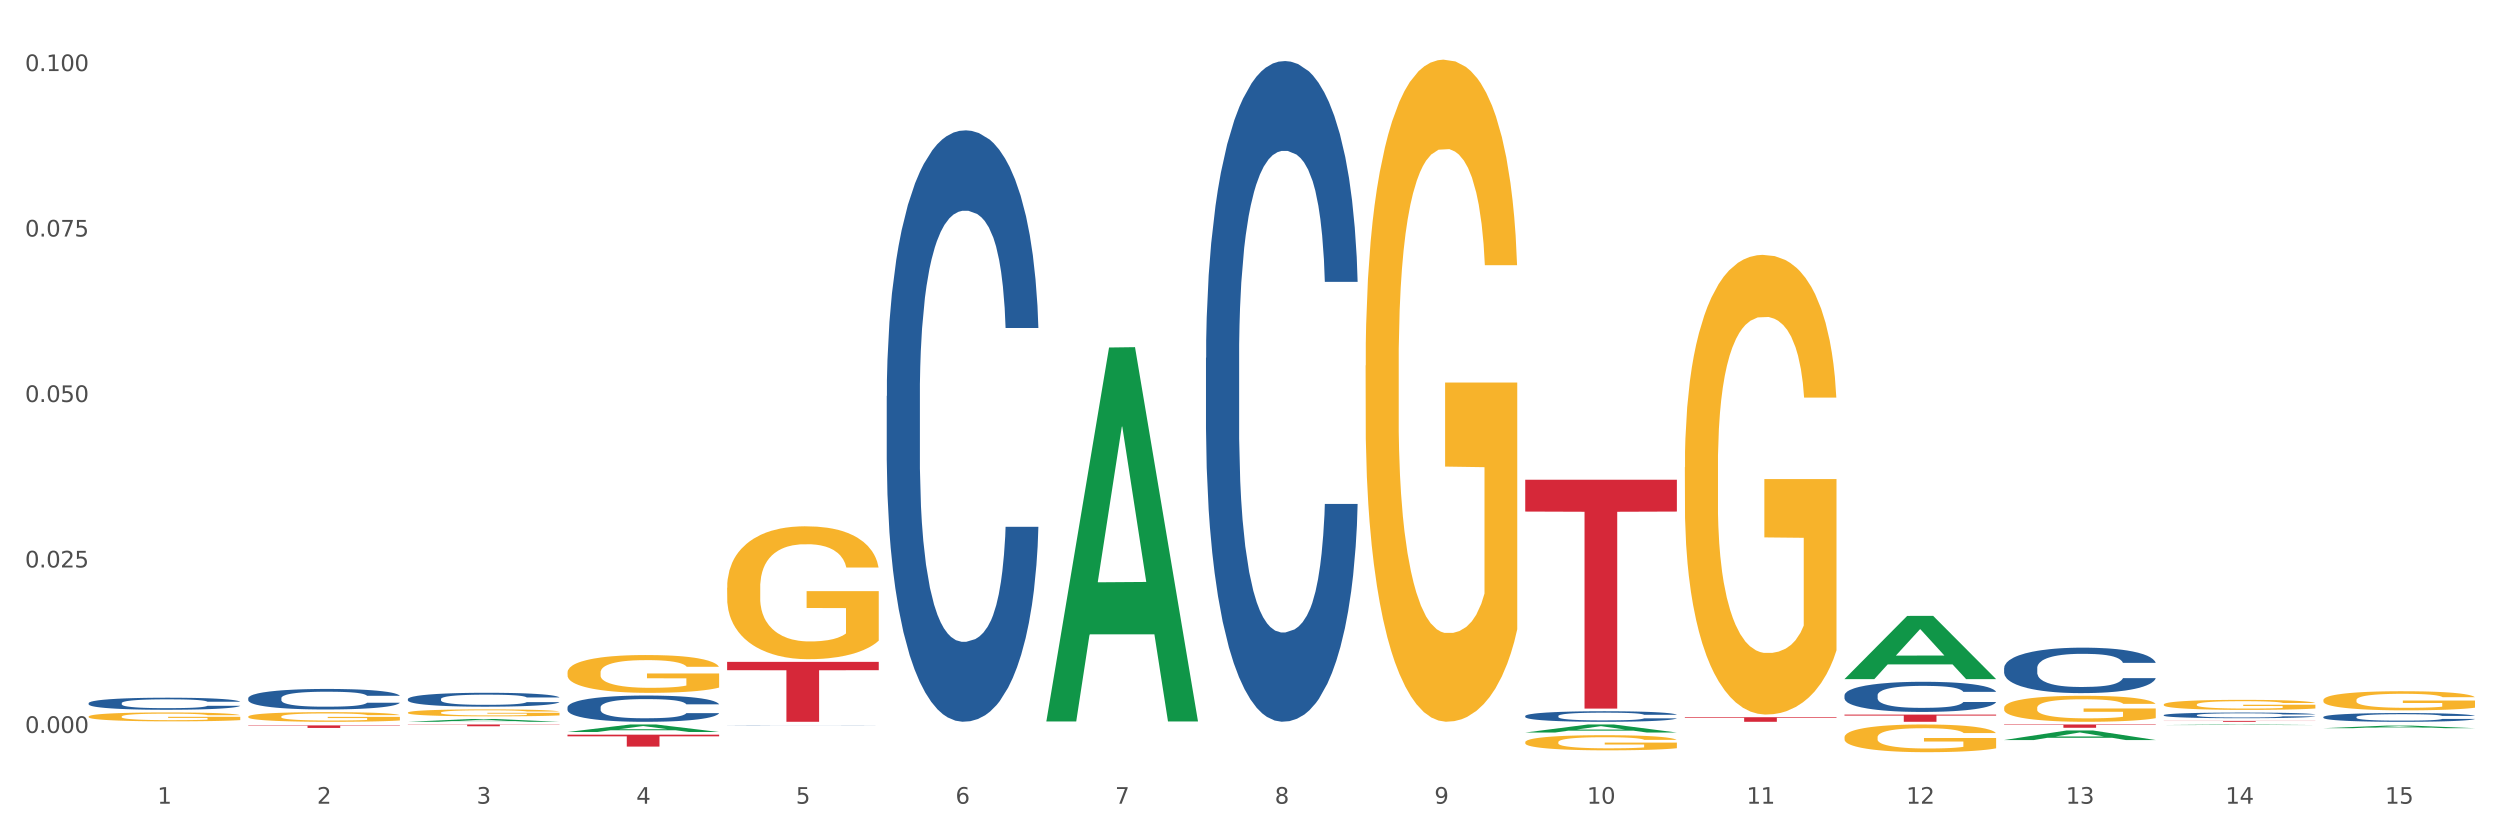
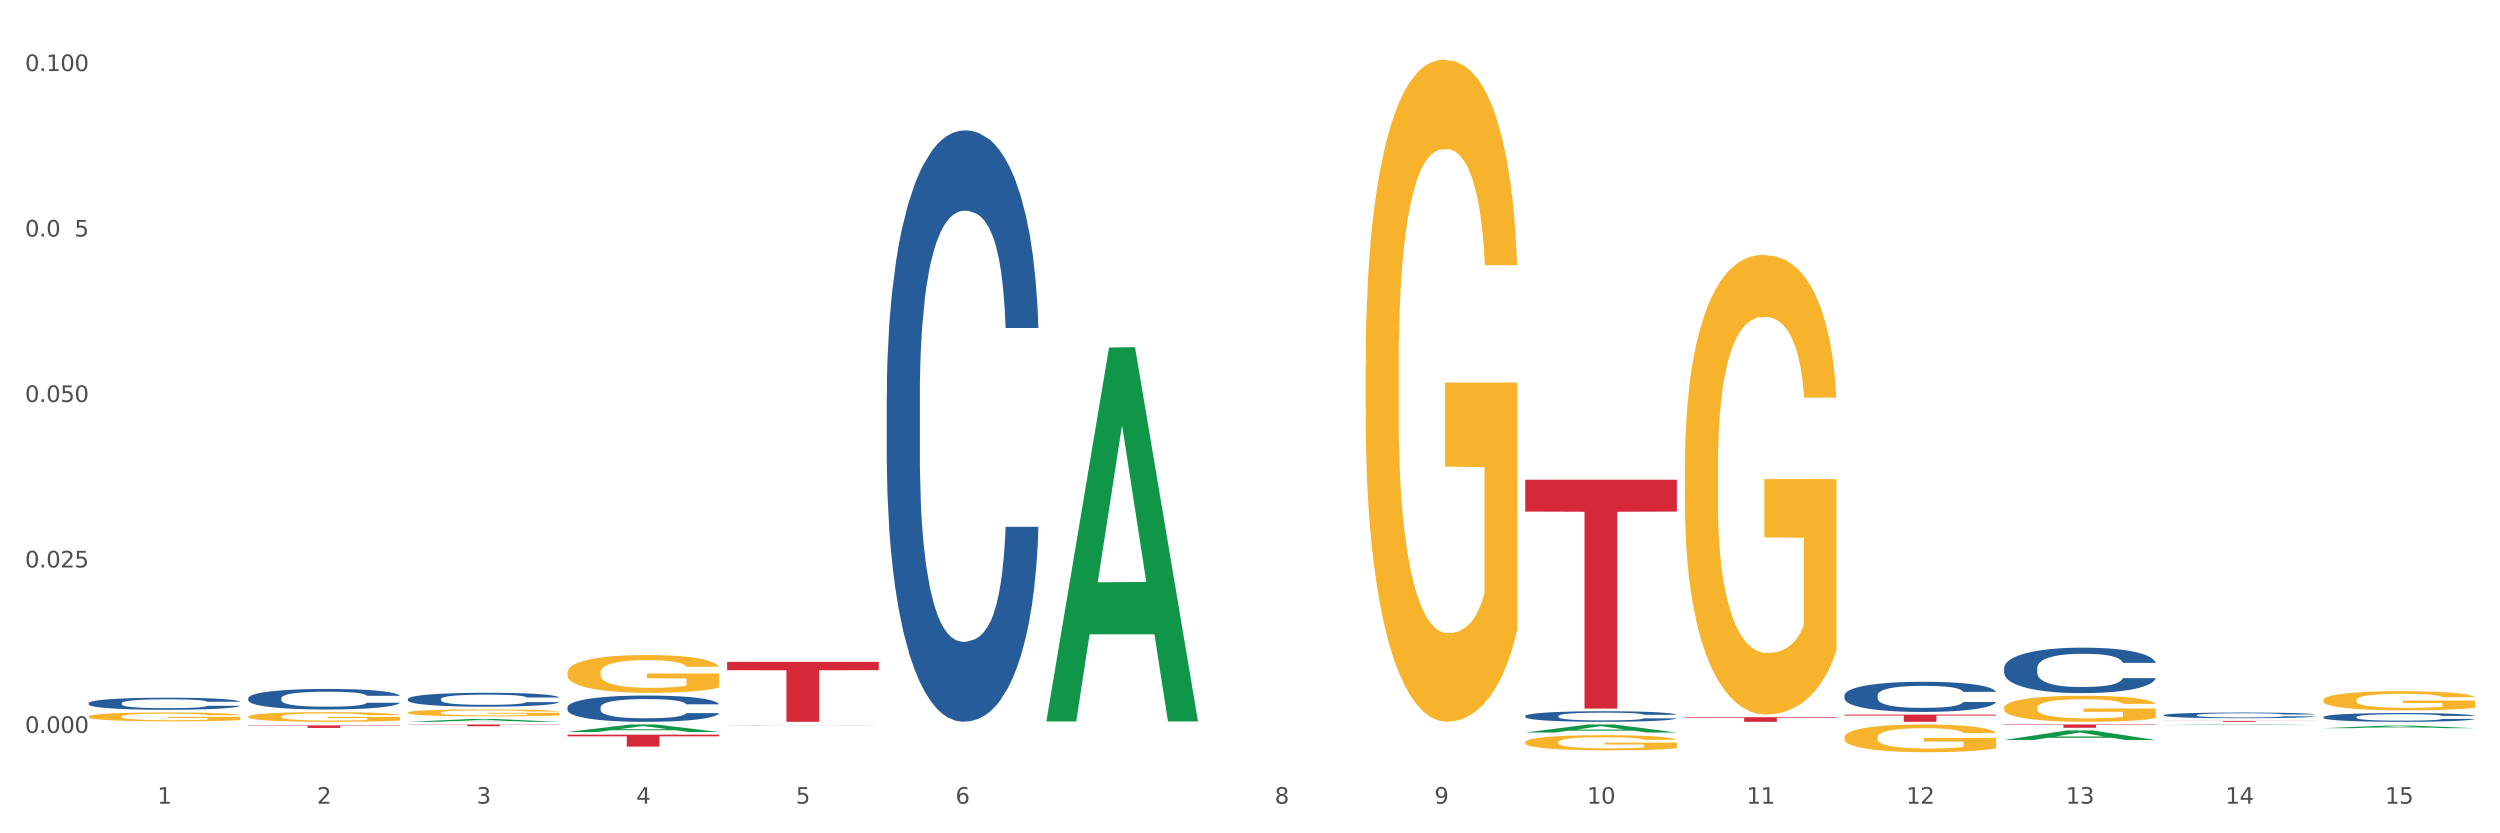
<svg xmlns="http://www.w3.org/2000/svg" xmlns:xlink="http://www.w3.org/1999/xlink" width="1080pt" height="360pt" viewBox="0 0 1080 360" version="1.1">
  <rect x="0" y="0" width="1080" height="360" fill="#333333" stroke="none" />
  <defs>
    <style type="text/css">*{stroke-linejoin: round; stroke-linecap: butt}</style>
  </defs>
  <g id="figure_1">
    <g id="patch_1">
      <path d="M 0 360  L 1080 360  L 1080 0  L 0 0  z " style="fill: #ffffff; stroke: #ffffff; stroke-linejoin: miter" />
    </g>
    <g id="axes_1">
      <g id="matplotlib.axis_1">
        <g id="xtick_1">
          <g id="text_1">
            <g style="fill: #4d4d4d" transform="translate(67.984 347.204) scale(0.096 -0.096)">
              <defs>
                <path id="DejaVuSans-31" d="M 794 531  L 1825 531  L 1825 4091  L 703 3866  L 703 4441  L 1819 4666  L 2450 4666  L 2450 531  L 3481 531  L 3481 0  L 794 0  L 794 531  z " transform="scale(0.016)" />
              </defs>
              <use xlink:href="#DejaVuSans-31" />
            </g>
          </g>
        </g>
        <g id="xtick_2">
          <g id="text_2">
            <g style="fill: #4d4d4d" transform="translate(136.942 347.204) scale(0.096 -0.096)">
              <defs>
                <path id="DejaVuSans-32" d="M 1228 531  L 3431 531  L 3431 0  L 469 0  L 469 531  Q 828 903 1448 1529  Q 2069 2156 2228 2338  Q 2531 2678 2651 2914  Q 2772 3150 2772 3378  Q 2772 3750 2511 3984  Q 2250 4219 1831 4219  Q 1534 4219 1204 4116  Q 875 4013 500 3803  L 500 4441  Q 881 4594 1212 4672  Q 1544 4750 1819 4750  Q 2544 4750 2975 4387  Q 3406 4025 3406 3419  Q 3406 3131 3298 2873  Q 3191 2616 2906 2266  Q 2828 2175 2409 1742  Q 1991 1309 1228 531  z " transform="scale(0.016)" />
              </defs>
              <use xlink:href="#DejaVuSans-32" />
            </g>
          </g>
        </g>
        <g id="xtick_3">
          <g id="text_3">
            <g style="fill: #4d4d4d" transform="translate(205.899 347.204) scale(0.096 -0.096)">
              <defs>
                <path id="DejaVuSans-33" d="M 2597 2516  Q 3050 2419 3304 2112  Q 3559 1806 3559 1356  Q 3559 666 3084 287  Q 2609 -91 1734 -91  Q 1441 -91 1130 -33  Q 819 25 488 141  L 488 750  Q 750 597 1062 519  Q 1375 441 1716 441  Q 2309 441 2620 675  Q 2931 909 2931 1356  Q 2931 1769 2642 2001  Q 2353 2234 1838 2234  L 1294 2234  L 1294 2753  L 1863 2753  Q 2328 2753 2575 2939  Q 2822 3125 2822 3475  Q 2822 3834 2567 4026  Q 2313 4219 1838 4219  Q 1578 4219 1281 4162  Q 984 4106 628 3988  L 628 4550  Q 988 4650 1302 4700  Q 1616 4750 1894 4750  Q 2613 4750 3031 4423  Q 3450 4097 3450 3541  Q 3450 3153 3228 2886  Q 3006 2619 2597 2516  z " transform="scale(0.016)" />
              </defs>
              <use xlink:href="#DejaVuSans-33" />
            </g>
          </g>
        </g>
        <g id="xtick_4">
          <g id="text_4">
            <g style="fill: #4d4d4d" transform="translate(274.857 347.204) scale(0.096 -0.096)">
              <defs>
                <path id="DejaVuSans-34" d="M 2419 4116  L 825 1625  L 2419 1625  L 2419 4116  z M 2253 4666  L 3047 4666  L 3047 1625  L 3713 1625  L 3713 1100  L 3047 1100  L 3047 0  L 2419 0  L 2419 1100  L 313 1100  L 313 1709  L 2253 4666  z " transform="scale(0.016)" />
              </defs>
              <use xlink:href="#DejaVuSans-34" />
            </g>
          </g>
        </g>
        <g id="xtick_5">
          <g id="text_5">
            <g style="fill: #4d4d4d" transform="translate(343.815 347.204) scale(0.096 -0.096)">
              <defs>
                <path id="DejaVuSans-35" d="M 691 4666  L 3169 4666  L 3169 4134  L 1269 4134  L 1269 2991  Q 1406 3038 1543 3061  Q 1681 3084 1819 3084  Q 2600 3084 3056 2656  Q 3513 2228 3513 1497  Q 3513 744 3044 326  Q 2575 -91 1722 -91  Q 1428 -91 1123 -41  Q 819 9 494 109  L 494 744  Q 775 591 1075 516  Q 1375 441 1709 441  Q 2250 441 2565 725  Q 2881 1009 2881 1497  Q 2881 1984 2565 2268  Q 2250 2553 1709 2553  Q 1456 2553 1204 2497  Q 953 2441 691 2322  L 691 4666  z " transform="scale(0.016)" />
              </defs>
              <use xlink:href="#DejaVuSans-35" />
            </g>
          </g>
        </g>
        <g id="xtick_6">
          <g id="text_6">
            <g style="fill: #4d4d4d" transform="translate(412.772 347.204) scale(0.096 -0.096)">
              <defs>
                <path id="DejaVuSans-36" d="M 2113 2584  Q 1688 2584 1439 2293  Q 1191 2003 1191 1497  Q 1191 994 1439 701  Q 1688 409 2113 409  Q 2538 409 2786 701  Q 3034 994 3034 1497  Q 3034 2003 2786 2293  Q 2538 2584 2113 2584  z M 3366 4563  L 3366 3988  Q 3128 4100 2886 4159  Q 2644 4219 2406 4219  Q 1781 4219 1451 3797  Q 1122 3375 1075 2522  Q 1259 2794 1537 2939  Q 1816 3084 2150 3084  Q 2853 3084 3261 2657  Q 3669 2231 3669 1497  Q 3669 778 3244 343  Q 2819 -91 2113 -91  Q 1303 -91 875 529  Q 447 1150 447 2328  Q 447 3434 972 4092  Q 1497 4750 2381 4750  Q 2619 4750 2861 4703  Q 3103 4656 3366 4563  z " transform="scale(0.016)" />
              </defs>
              <use xlink:href="#DejaVuSans-36" />
            </g>
          </g>
        </g>
        <g id="xtick_7">
          <g id="text_7">
            <g style="fill: #4d4d4d" transform="translate(481.73 347.204) scale(0.096 -0.096)">
              <defs>
-                 <path id="DejaVuSans-37" d="M 525 4666  L 3525 4666  L 3525 4397  L 1831 0  L 1172 0  L 2766 4134  L 525 4134  L 525 4666  z " transform="scale(0.016)" />
-               </defs>
+                 </defs>
              <use xlink:href="#DejaVuSans-37" />
            </g>
          </g>
        </g>
        <g id="xtick_8">
          <g id="text_8">
            <g style="fill: #4d4d4d" transform="translate(550.688 347.204) scale(0.096 -0.096)">
              <defs>
                <path id="DejaVuSans-38" d="M 2034 2216  Q 1584 2216 1326 1975  Q 1069 1734 1069 1313  Q 1069 891 1326 650  Q 1584 409 2034 409  Q 2484 409 2743 651  Q 3003 894 3003 1313  Q 3003 1734 2745 1975  Q 2488 2216 2034 2216  z M 1403 2484  Q 997 2584 770 2862  Q 544 3141 544 3541  Q 544 4100 942 4425  Q 1341 4750 2034 4750  Q 2731 4750 3128 4425  Q 3525 4100 3525 3541  Q 3525 3141 3298 2862  Q 3072 2584 2669 2484  Q 3125 2378 3379 2068  Q 3634 1759 3634 1313  Q 3634 634 3220 271  Q 2806 -91 2034 -91  Q 1263 -91 848 271  Q 434 634 434 1313  Q 434 1759 690 2068  Q 947 2378 1403 2484  z M 1172 3481  Q 1172 3119 1398 2916  Q 1625 2713 2034 2713  Q 2441 2713 2670 2916  Q 2900 3119 2900 3481  Q 2900 3844 2670 4047  Q 2441 4250 2034 4250  Q 1625 4250 1398 4047  Q 1172 3844 1172 3481  z " transform="scale(0.016)" />
              </defs>
              <use xlink:href="#DejaVuSans-38" />
            </g>
          </g>
        </g>
        <g id="xtick_9">
          <g id="text_9">
            <g style="fill: #4d4d4d" transform="translate(619.645 347.204) scale(0.096 -0.096)">
              <defs>
                <path id="DejaVuSans-39" d="M 703 97  L 703 672  Q 941 559 1184 500  Q 1428 441 1663 441  Q 2288 441 2617 861  Q 2947 1281 2994 2138  Q 2813 1869 2534 1725  Q 2256 1581 1919 1581  Q 1219 1581 811 2004  Q 403 2428 403 3163  Q 403 3881 828 4315  Q 1253 4750 1959 4750  Q 2769 4750 3195 4129  Q 3622 3509 3622 2328  Q 3622 1225 3098 567  Q 2575 -91 1691 -91  Q 1453 -91 1209 -44  Q 966 3 703 97  z M 1959 2075  Q 2384 2075 2632 2365  Q 2881 2656 2881 3163  Q 2881 3666 2632 3958  Q 2384 4250 1959 4250  Q 1534 4250 1286 3958  Q 1038 3666 1038 3163  Q 1038 2656 1286 2365  Q 1534 2075 1959 2075  z " transform="scale(0.016)" />
              </defs>
              <use xlink:href="#DejaVuSans-39" />
            </g>
          </g>
        </g>
        <g id="xtick_10">
          <g id="text_10">
            <g style="fill: #4d4d4d" transform="translate(685.549 347.204) scale(0.096 -0.096)">
              <defs>
                <path id="DejaVuSans-30" d="M 2034 4250  Q 1547 4250 1301 3770  Q 1056 3291 1056 2328  Q 1056 1369 1301 889  Q 1547 409 2034 409  Q 2525 409 2770 889  Q 3016 1369 3016 2328  Q 3016 3291 2770 3770  Q 2525 4250 2034 4250  z M 2034 4750  Q 2819 4750 3233 4129  Q 3647 3509 3647 2328  Q 3647 1150 3233 529  Q 2819 -91 2034 -91  Q 1250 -91 836 529  Q 422 1150 422 2328  Q 422 3509 836 4129  Q 1250 4750 2034 4750  z " transform="scale(0.016)" />
              </defs>
              <use xlink:href="#DejaVuSans-31" />
              <use xlink:href="#DejaVuSans-30" transform="translate(63.623 0)" />
            </g>
          </g>
        </g>
        <g id="xtick_11">
          <g id="text_11">
            <g style="fill: #4d4d4d" transform="translate(754.506 347.204) scale(0.096 -0.096)">
              <use xlink:href="#DejaVuSans-31" />
              <use xlink:href="#DejaVuSans-31" transform="translate(63.623 0)" />
            </g>
          </g>
        </g>
        <g id="xtick_12">
          <g id="text_12">
            <g style="fill: #4d4d4d" transform="translate(823.464 347.204) scale(0.096 -0.096)">
              <use xlink:href="#DejaVuSans-31" />
              <use xlink:href="#DejaVuSans-32" transform="translate(63.623 0)" />
            </g>
          </g>
        </g>
        <g id="xtick_13">
          <g id="text_13">
            <g style="fill: #4d4d4d" transform="translate(892.422 347.204) scale(0.096 -0.096)">
              <use xlink:href="#DejaVuSans-31" />
              <use xlink:href="#DejaVuSans-33" transform="translate(63.623 0)" />
            </g>
          </g>
        </g>
        <g id="xtick_14">
          <g id="text_14">
            <g style="fill: #4d4d4d" transform="translate(961.379 347.204) scale(0.096 -0.096)">
              <use xlink:href="#DejaVuSans-31" />
              <use xlink:href="#DejaVuSans-34" transform="translate(63.623 0)" />
            </g>
          </g>
        </g>
        <g id="xtick_15">
          <g id="text_15">
            <g style="fill: #4d4d4d" transform="translate(1030.337 347.204) scale(0.096 -0.096)">
              <use xlink:href="#DejaVuSans-31" />
              <use xlink:href="#DejaVuSans-35" transform="translate(63.623 0)" />
            </g>
          </g>
        </g>
        <g id="xtick_16" />
        <g id="xtick_17" />
        <g id="xtick_18" />
        <g id="xtick_19" />
        <g id="xtick_20" />
        <g id="xtick_21" />
        <g id="xtick_22" />
        <g id="xtick_23" />
        <g id="xtick_24" />
        <g id="xtick_25" />
        <g id="xtick_26" />
        <g id="xtick_27" />
        <g id="xtick_28" />
        <g id="xtick_29" />
      </g>
      <g id="matplotlib.axis_2">
        <g id="ytick_1">
          <g id="text_16">
            <g style="fill: #4d4d4d" transform="translate(10.8 316.62) scale(0.096 -0.096)">
              <defs>
                <path id="DejaVuSans-2e" d="M 684 794  L 1344 794  L 1344 0  L 684 0  L 684 794  z " transform="scale(0.016)" />
              </defs>
              <use xlink:href="#DejaVuSans-30" />
              <use xlink:href="#DejaVuSans-2e" transform="translate(63.623 0)" />
              <use xlink:href="#DejaVuSans-30" transform="translate(95.41 0)" />
              <use xlink:href="#DejaVuSans-30" transform="translate(159.033 0)" />
              <use xlink:href="#DejaVuSans-30" transform="translate(222.656 0)" />
            </g>
          </g>
        </g>
        <g id="ytick_2">
          <g id="text_17">
            <g style="fill: #4d4d4d" transform="translate(10.8 245.142) scale(0.096 -0.096)">
              <use xlink:href="#DejaVuSans-30" />
              <use xlink:href="#DejaVuSans-2e" transform="translate(63.623 0)" />
              <use xlink:href="#DejaVuSans-30" transform="translate(95.41 0)" />
              <use xlink:href="#DejaVuSans-32" transform="translate(159.033 0)" />
              <use xlink:href="#DejaVuSans-35" transform="translate(222.656 0)" />
            </g>
          </g>
        </g>
        <g id="ytick_3">
          <g id="text_18">
            <g style="fill: #4d4d4d" transform="translate(10.8 173.664) scale(0.096 -0.096)">
              <use xlink:href="#DejaVuSans-30" />
              <use xlink:href="#DejaVuSans-2e" transform="translate(63.623 0)" />
              <use xlink:href="#DejaVuSans-30" transform="translate(95.41 0)" />
              <use xlink:href="#DejaVuSans-35" transform="translate(159.033 0)" />
              <use xlink:href="#DejaVuSans-30" transform="translate(222.656 0)" />
            </g>
          </g>
        </g>
        <g id="ytick_4">
          <g id="text_19">
            <g style="fill: #4d4d4d" transform="translate(10.8 102.186) scale(0.096 -0.096)">
              <use xlink:href="#DejaVuSans-30" />
              <use xlink:href="#DejaVuSans-2e" transform="translate(63.623 0)" />
              <use xlink:href="#DejaVuSans-30" transform="translate(95.41 0)" />
              <use xlink:href="#DejaVuSans-37" transform="translate(159.033 0)" />
              <use xlink:href="#DejaVuSans-35" transform="translate(222.656 0)" />
            </g>
          </g>
        </g>
        <g id="ytick_5">
          <g id="text_20">
            <g style="fill: #4d4d4d" transform="translate(10.8 30.708) scale(0.096 -0.096)">
              <use xlink:href="#DejaVuSans-30" />
              <use xlink:href="#DejaVuSans-2e" transform="translate(63.623 0)" />
              <use xlink:href="#DejaVuSans-31" transform="translate(95.41 0)" />
              <use xlink:href="#DejaVuSans-30" transform="translate(159.033 0)" />
              <use xlink:href="#DejaVuSans-30" transform="translate(222.656 0)" />
            </g>
          </g>
        </g>
        <g id="ytick_6" />
        <g id="ytick_7" />
        <g id="ytick_8" />
        <g id="ytick_9" />
      </g>
      <g id="PolyCollection_1">
        <path d="M 176.198 311.821  L 176.266 311.82  L 203.28 310.621  L 214.491 310.62  L 241.708 311.824  L 228.741 311.824  L 222.866 311.543  L 194.973 311.543  L 194.771 311.548  L 189.098 311.824  L 176.198 311.824  L 176.198 311.821  L 198.485 311.376  L 219.354 311.375  L 209.021 310.876  L 208.886 310.874  L 208.751 310.878  L 198.418 311.375  L 198.485 311.376  L 176.198 311.821  z " clip-path="url(#pf8edb3fdb0)" style="fill: #109648" />
        <path d="M 245.156 316.225  L 245.224 316.222  L 272.238 312.976  L 283.449 312.973  L 310.666 316.231  L 297.699 316.231  L 291.823 315.472  L 263.931 315.472  L 263.728 315.484  L 258.055 316.231  L 245.156 316.231  L 245.156 316.225  L 267.443 315.019  L 288.311 315.016  L 277.978 313.667  L 277.843 313.661  L 277.708 313.67  L 267.375 315.016  L 267.443 315.019  L 245.156 316.225  z " clip-path="url(#pf8edb3fdb0)" style="fill: #109648" />
        <path d="M 107.241 309.574  L 107.318 309.571  L 107.318 309.433  L 107.473 309.315  L 108.246 309.028  L 109.406 308.792  L 110.257 308.666  L 111.108 308.563  L 112.113 308.459  L 113.351 308.352  L 115.594 308.196  L 116.986 308.116  L 118.687 308.032  L 121.781 307.91  L 124.024 307.841  L 126.344 307.783  L 130.134 307.715  L 132.609 307.684  L 135.239 307.661  L 138.41 307.646  L 140.808 307.642  L 146.067 307.654  L 150.553 307.688  L 152.719 307.715  L 155.503 307.761  L 156.972 307.791  L 159.37 307.852  L 161.845 307.932  L 163.547 308.001  L 166.099 308.131  L 168.032 308.261  L 169.811 308.421  L 170.74 308.532  L 171.436 308.635  L 172.054 308.753  L 172.673 308.941  L 158.751 308.941  L 158.21 308.807  L 157.359 308.681  L 156.122 308.559  L 155.039 308.482  L 153.183 308.387  L 151.481 308.326  L 149.702 308.28  L 147.537 308.242  L 145.835 308.223  L 143.437 308.207  L 138.719 308.211  L 135.548 308.242  L 133.383 308.28  L 131.991 308.314  L 130.753 308.352  L 129.361 308.406  L 127.737 308.486  L 126.576 308.559  L 125.416 308.65  L 124.488 308.742  L 123.637 308.849  L 122.941 308.963  L 122.4 309.082  L 121.936 309.227  L 121.549 309.468  L 121.549 309.991  L 121.704 310.109  L 122.091 310.266  L 122.555 310.384  L 123.328 310.525  L 124.024 310.621  L 125.339 310.758  L 126.809 310.873  L 127.969 310.945  L 129.129 311.006  L 131.14 311.09  L 133.383 311.159  L 135.316 311.201  L 137.946 311.239  L 139.725 311.255  L 141.272 311.262  L 145.062 311.262  L 147.769 311.251  L 150.785 311.224  L 153.105 311.19  L 155.039 311.148  L 157.204 311.079  L 158.597 311.014  L 158.597 310.216  L 141.581 310.212  L 141.581 309.681  L 172.75 309.681  L 172.75 311.239  L 171.436 311.32  L 169.966 311.392  L 168.419 311.457  L 166.099 311.537  L 163.315 311.614  L 160.84 311.667  L 158.21 311.713  L 155.116 311.755  L 151.094 311.793  L 148.619 311.808  L 145.526 311.82  L 141.89 311.824  L 138.719 311.816  L 135.626 311.797  L 132.377 311.763  L 129.206 311.713  L 126.809 311.663  L 124.411 311.602  L 121.859 311.522  L 119.848 311.446  L 118.301 311.377  L 116.599 311.289  L 114.743 311.175  L 113.351 311.071  L 112.113 310.964  L 110.798 310.827  L 109.87 310.709  L 108.942 310.56  L 108.401 310.449  L 107.782 310.277  L 107.318 310.037  L 107.241 309.574  z " clip-path="url(#pf8edb3fdb0)" style="fill: #f7b32b" />
        <path d="M 38.283 309.556  L 38.36 309.552  L 38.36 309.426  L 38.515 309.317  L 39.288 309.053  L 40.449 308.834  L 41.299 308.718  L 42.15 308.623  L 43.156 308.528  L 44.393 308.43  L 46.636 308.285  L 48.028 308.211  L 49.73 308.134  L 52.824 308.021  L 55.066 307.958  L 57.387 307.905  L 61.177 307.842  L 63.652 307.814  L 66.281 307.792  L 69.452 307.778  L 71.85 307.775  L 77.109 307.785  L 81.595 307.817  L 83.761 307.842  L 86.545 307.884  L 88.015 307.912  L 90.412 307.968  L 92.887 308.042  L 94.589 308.106  L 97.141 308.225  L 99.075 308.345  L 100.854 308.493  L 101.782 308.595  L 102.478 308.69  L 103.097 308.799  L 103.715 308.972  L 89.794 308.972  L 89.252 308.848  L 88.401 308.732  L 87.164 308.62  L 86.081 308.549  L 84.225 308.461  L 82.523 308.405  L 80.744 308.363  L 78.579 308.327  L 76.877 308.31  L 74.48 308.296  L 69.762 308.299  L 66.591 308.327  L 64.425 308.363  L 63.033 308.394  L 61.795 308.43  L 60.403 308.479  L 58.779 308.553  L 57.619 308.62  L 56.459 308.704  L 55.531 308.789  L 54.68 308.887  L 53.984 308.993  L 53.442 309.102  L 52.978 309.236  L 52.592 309.457  L 52.592 309.94  L 52.746 310.049  L 53.133 310.193  L 53.597 310.302  L 54.37 310.432  L 55.066 310.52  L 56.381 310.647  L 57.851 310.753  L 59.011 310.82  L 60.171 310.876  L 62.182 310.953  L 64.425 311.017  L 66.359 311.055  L 68.988 311.091  L 70.767 311.105  L 72.314 311.112  L 76.104 311.112  L 78.811 311.101  L 81.827 311.076  L 84.148 311.045  L 86.081 311.006  L 88.247 310.943  L 89.639 310.883  L 89.639 310.147  L 72.623 310.144  L 72.623 309.654  L 103.793 309.654  L 103.793 311.091  L 102.478 311.164  L 101.008 311.231  L 99.462 311.291  L 97.141 311.365  L 94.357 311.436  L 91.882 311.485  L 89.252 311.527  L 86.159 311.566  L 82.137 311.601  L 79.662 311.615  L 76.568 311.626  L 72.933 311.629  L 69.762 311.622  L 66.668 311.604  L 63.42 311.573  L 60.248 311.527  L 57.851 311.481  L 55.453 311.425  L 52.901 311.351  L 50.89 311.281  L 49.343 311.217  L 47.642 311.136  L 45.785 311.031  L 44.393 310.936  L 43.156 310.837  L 41.841 310.71  L 40.913 310.601  L 39.985 310.464  L 39.443 310.362  L 38.824 310.204  L 38.36 309.982  L 38.283 309.556  z " clip-path="url(#pf8edb3fdb0)" style="fill: #f7b32b" />
        <path d="M 727.86 201.865  L 727.937 201.684  L 727.937 195.155  L 728.092 189.532  L 728.865 175.93  L 730.025 164.685  L 730.876 158.7  L 731.727 153.803  L 732.732 148.906  L 733.97 143.827  L 736.213 136.391  L 737.605 132.582  L 739.306 128.592  L 742.4 122.788  L 744.643 119.524  L 746.963 116.803  L 750.753 113.539  L 753.228 112.088  L 755.858 110.999  L 759.029 110.274  L 761.427 110.093  L 766.686 110.637  L 771.172 112.269  L 773.337 113.539  L 776.122 115.715  L 777.591 117.166  L 779.989 120.068  L 782.464 123.877  L 784.166 127.141  L 786.718 133.308  L 788.651 139.474  L 790.43 147.092  L 791.358 152.352  L 792.055 157.249  L 792.673 162.871  L 793.292 171.758  L 779.37 171.758  L 778.829 165.41  L 777.978 159.425  L 776.741 153.621  L 775.658 149.994  L 773.802 145.46  L 772.1 142.558  L 770.321 140.381  L 768.155 138.568  L 766.454 137.661  L 764.056 136.935  L 759.338 137.117  L 756.167 138.568  L 754.002 140.381  L 752.609 142.014  L 751.372 143.827  L 749.98 146.366  L 748.356 150.175  L 747.195 153.621  L 746.035 157.974  L 745.107 162.327  L 744.256 167.405  L 743.56 172.846  L 743.019 178.469  L 742.555 185.361  L 742.168 196.787  L 742.168 221.635  L 742.323 227.257  L 742.71 234.693  L 743.174 240.316  L 743.947 247.026  L 744.643 251.561  L 745.958 258.09  L 747.427 263.531  L 748.588 266.977  L 749.748 269.879  L 751.759 273.869  L 754.002 277.134  L 755.935 279.129  L 758.565 280.943  L 760.344 281.668  L 761.891 282.031  L 765.68 282.031  L 768.387 281.487  L 771.404 280.217  L 773.724 278.585  L 775.658 276.59  L 777.823 273.325  L 779.216 270.242  L 779.216 232.336  L 762.2 232.154  L 762.2 206.944  L 793.369 206.944  L 793.369 280.943  L 792.055 284.751  L 790.585 288.197  L 789.038 291.281  L 786.718 295.089  L 783.933 298.717  L 781.458 301.256  L 778.829 303.432  L 775.735 305.427  L 771.713 307.241  L 769.238 307.967  L 766.145 308.511  L 762.509 308.692  L 759.338 308.329  L 756.245 307.423  L 752.996 305.79  L 749.825 303.432  L 747.427 301.075  L 745.03 298.173  L 742.477 294.364  L 740.467 290.737  L 738.92 287.472  L 737.218 283.3  L 735.362 277.859  L 733.97 272.962  L 732.732 267.884  L 731.417 261.355  L 730.489 255.732  L 729.561 248.659  L 729.02 243.399  L 728.401 235.237  L 727.937 223.811  L 727.86 201.865  z " clip-path="url(#pf8edb3fdb0)" style="fill: #f7b32b" />
        <path d="M 658.902 320.628  L 658.979 320.622  L 658.979 320.407  L 659.134 320.221  L 659.907 319.773  L 661.068 319.403  L 661.918 319.206  L 662.769 319.044  L 663.775 318.883  L 665.012 318.716  L 667.255 318.471  L 668.647 318.345  L 670.349 318.214  L 673.442 318.022  L 675.685 317.915  L 678.006 317.825  L 681.796 317.718  L 684.271 317.67  L 686.9 317.634  L 690.071 317.61  L 692.469 317.604  L 697.728 317.622  L 702.214 317.676  L 704.38 317.718  L 707.164 317.789  L 708.634 317.837  L 711.031 317.933  L 713.506 318.058  L 715.208 318.166  L 717.76 318.369  L 719.694 318.572  L 721.473 318.823  L 722.401 318.996  L 723.097 319.158  L 723.716 319.343  L 724.334 319.636  L 710.413 319.636  L 709.871 319.427  L 709.02 319.23  L 707.783 319.038  L 706.7 318.919  L 704.844 318.769  L 703.142 318.674  L 701.363 318.602  L 699.198 318.542  L 697.496 318.512  L 695.099 318.489  L 690.381 318.495  L 687.21 318.542  L 685.044 318.602  L 683.652 318.656  L 682.414 318.716  L 681.022 318.799  L 679.398 318.925  L 678.238 319.038  L 677.078 319.182  L 676.149 319.325  L 675.299 319.492  L 674.603 319.672  L 674.061 319.857  L 673.597 320.084  L 673.21 320.461  L 673.21 321.279  L 673.365 321.464  L 673.752 321.709  L 674.216 321.895  L 674.989 322.116  L 675.685 322.265  L 677 322.48  L 678.47 322.66  L 679.63 322.773  L 680.79 322.869  L 682.801 323  L 685.044 323.108  L 686.978 323.173  L 689.607 323.233  L 691.386 323.257  L 692.933 323.269  L 696.723 323.269  L 699.43 323.251  L 702.446 323.209  L 704.767 323.156  L 706.7 323.09  L 708.866 322.982  L 710.258 322.881  L 710.258 321.632  L 693.242 321.626  L 693.242 320.795  L 724.412 320.795  L 724.412 323.233  L 723.097 323.359  L 721.627 323.472  L 720.08 323.574  L 717.76 323.699  L 714.976 323.819  L 712.501 323.903  L 709.871 323.974  L 706.777 324.04  L 702.756 324.1  L 700.281 324.124  L 697.187 324.142  L 693.552 324.148  L 690.381 324.136  L 687.287 324.106  L 684.039 324.052  L 680.867 323.974  L 678.47 323.897  L 676.072 323.801  L 673.52 323.675  L 671.509 323.556  L 669.962 323.448  L 668.26 323.311  L 666.404 323.132  L 665.012 322.97  L 663.775 322.803  L 662.46 322.588  L 661.532 322.403  L 660.603 322.17  L 660.062 321.996  L 659.443 321.727  L 658.979 321.351  L 658.902 320.628  z " clip-path="url(#pf8edb3fdb0)" style="fill: #f7b32b" />
        <path d="M 245.156 290.526  L 245.233 290.511  L 245.233 289.974  L 245.388 289.511  L 246.161 288.392  L 247.322 287.466  L 248.172 286.973  L 249.023 286.57  L 250.029 286.167  L 251.266 285.749  L 253.509 285.137  L 254.901 284.824  L 256.603 284.495  L 259.697 284.017  L 261.939 283.749  L 264.26 283.525  L 268.05 283.256  L 270.525 283.137  L 273.154 283.047  L 276.325 282.987  L 278.723 282.973  L 283.982 283.017  L 288.468 283.152  L 290.634 283.256  L 293.418 283.435  L 294.888 283.555  L 297.285 283.794  L 299.76 284.107  L 301.462 284.376  L 304.014 284.883  L 305.948 285.391  L 307.727 286.018  L 308.655 286.451  L 309.351 286.854  L 309.97 287.317  L 310.588 288.048  L 296.667 288.048  L 296.125 287.526  L 295.274 287.033  L 294.037 286.555  L 292.954 286.257  L 291.098 285.884  L 289.396 285.645  L 287.617 285.466  L 285.452 285.316  L 283.75 285.242  L 281.353 285.182  L 276.635 285.197  L 273.464 285.316  L 271.298 285.466  L 269.906 285.6  L 268.668 285.749  L 267.276 285.958  L 265.652 286.272  L 264.492 286.555  L 263.332 286.914  L 262.404 287.272  L 261.553 287.69  L 260.857 288.138  L 260.315 288.601  L 259.851 289.168  L 259.464 290.108  L 259.464 292.154  L 259.619 292.616  L 260.006 293.228  L 260.47 293.691  L 261.243 294.244  L 261.939 294.617  L 263.254 295.154  L 264.724 295.602  L 265.884 295.886  L 267.044 296.125  L 269.055 296.453  L 271.298 296.722  L 273.232 296.886  L 275.861 297.035  L 277.64 297.095  L 279.187 297.125  L 282.977 297.125  L 285.684 297.08  L 288.7 296.975  L 291.021 296.841  L 292.954 296.677  L 295.12 296.408  L 296.512 296.154  L 296.512 293.034  L 279.496 293.019  L 279.496 290.944  L 310.666 290.944  L 310.666 297.035  L 309.351 297.349  L 307.881 297.632  L 306.335 297.886  L 304.014 298.2  L 301.23 298.498  L 298.755 298.707  L 296.125 298.886  L 293.031 299.051  L 289.01 299.2  L 286.535 299.26  L 283.441 299.304  L 279.806 299.319  L 276.635 299.289  L 273.541 299.215  L 270.293 299.08  L 267.121 298.886  L 264.724 298.692  L 262.326 298.453  L 259.774 298.14  L 257.763 297.841  L 256.216 297.573  L 254.515 297.229  L 252.658 296.781  L 251.266 296.378  L 250.029 295.96  L 248.714 295.423  L 247.786 294.96  L 246.858 294.378  L 246.316 293.945  L 245.697 293.273  L 245.233 292.333  L 245.156 290.526  z " clip-path="url(#pf8edb3fdb0)" style="fill: #f7b32b" />
        <path d="M 176.198 307.845  L 176.276 307.842  L 176.276 307.743  L 176.43 307.657  L 177.204 307.45  L 178.364 307.279  L 179.215 307.188  L 180.065 307.113  L 181.071 307.039  L 182.308 306.961  L 184.551 306.848  L 185.944 306.79  L 187.645 306.729  L 190.739 306.641  L 192.982 306.591  L 195.302 306.55  L 199.092 306.5  L 201.567 306.478  L 204.197 306.462  L 207.368 306.451  L 209.765 306.448  L 215.025 306.456  L 219.511 306.481  L 221.676 306.5  L 224.461 306.533  L 225.93 306.556  L 228.328 306.6  L 230.803 306.658  L 232.504 306.707  L 235.057 306.801  L 236.99 306.895  L 238.769 307.011  L 239.697 307.091  L 240.393 307.166  L 241.012 307.251  L 241.631 307.387  L 227.709 307.387  L 227.168 307.29  L 226.317 307.199  L 225.079 307.11  L 223.996 307.055  L 222.14 306.986  L 220.439 306.942  L 218.66 306.909  L 216.494 306.881  L 214.793 306.867  L 212.395 306.856  L 207.677 306.859  L 204.506 306.881  L 202.34 306.909  L 200.948 306.934  L 199.711 306.961  L 198.319 307  L 196.694 307.058  L 195.534 307.11  L 194.374 307.177  L 193.446 307.243  L 192.595 307.32  L 191.899 307.403  L 191.358 307.489  L 190.894 307.594  L 190.507 307.768  L 190.507 308.146  L 190.662 308.231  L 191.048 308.345  L 191.512 308.43  L 192.286 308.532  L 192.982 308.601  L 194.297 308.701  L 195.766 308.784  L 196.926 308.836  L 198.086 308.88  L 200.097 308.941  L 202.34 308.991  L 204.274 309.021  L 206.904 309.049  L 208.683 309.06  L 210.229 309.065  L 214.019 309.065  L 216.726 309.057  L 219.743 309.038  L 222.063 309.013  L 223.996 308.982  L 226.162 308.933  L 227.554 308.886  L 227.554 308.309  L 210.539 308.306  L 210.539 307.922  L 241.708 307.922  L 241.708 309.049  L 240.393 309.107  L 238.924 309.159  L 237.377 309.206  L 235.057 309.264  L 232.272 309.319  L 229.797 309.358  L 227.168 309.391  L 224.074 309.421  L 220.052 309.449  L 217.577 309.46  L 214.483 309.468  L 210.848 309.471  L 207.677 309.465  L 204.583 309.452  L 201.335 309.427  L 198.164 309.391  L 195.766 309.355  L 193.369 309.311  L 190.816 309.253  L 188.805 309.198  L 187.258 309.148  L 185.557 309.084  L 183.701 309.002  L 182.308 308.927  L 181.071 308.85  L 179.756 308.75  L 178.828 308.665  L 177.9 308.557  L 177.358 308.477  L 176.74 308.353  L 176.276 308.179  L 176.198 307.845  z " clip-path="url(#pf8edb3fdb0)" style="fill: #f7b32b" />
        <path d="M 1003.69 302.43  L 1003.768 302.423  L 1003.768 302.151  L 1003.922 301.917  L 1004.696 301.35  L 1005.856 300.882  L 1006.707 300.633  L 1007.557 300.429  L 1008.563 300.225  L 1009.8 300.014  L 1012.043 299.704  L 1013.435 299.546  L 1015.137 299.38  L 1018.231 299.138  L 1020.474 299.002  L 1022.794 298.889  L 1026.584 298.753  L 1029.059 298.692  L 1031.688 298.647  L 1034.86 298.617  L 1037.257 298.609  L 1042.517 298.632  L 1047.002 298.7  L 1049.168 298.753  L 1051.952 298.843  L 1053.422 298.904  L 1055.82 299.025  L 1058.295 299.183  L 1059.996 299.319  L 1062.548 299.576  L 1064.482 299.833  L 1066.261 300.15  L 1067.189 300.369  L 1067.885 300.573  L 1068.504 300.807  L 1069.123 301.177  L 1055.201 301.177  L 1054.659 300.912  L 1053.809 300.663  L 1052.571 300.422  L 1051.488 300.271  L 1049.632 300.082  L 1047.931 299.961  L 1046.152 299.87  L 1043.986 299.795  L 1042.285 299.757  L 1039.887 299.727  L 1035.169 299.734  L 1031.998 299.795  L 1029.832 299.87  L 1028.44 299.938  L 1027.203 300.014  L 1025.81 300.12  L 1024.186 300.278  L 1023.026 300.422  L 1021.866 300.603  L 1020.938 300.784  L 1020.087 300.996  L 1019.391 301.222  L 1018.85 301.456  L 1018.385 301.743  L 1017.999 302.219  L 1017.999 303.254  L 1018.153 303.488  L 1018.54 303.797  L 1019.004 304.031  L 1019.778 304.311  L 1020.474 304.5  L 1021.789 304.771  L 1023.258 304.998  L 1024.418 305.141  L 1025.578 305.262  L 1027.589 305.428  L 1029.832 305.564  L 1031.766 305.647  L 1034.396 305.723  L 1036.174 305.753  L 1037.721 305.768  L 1041.511 305.768  L 1044.218 305.746  L 1047.235 305.693  L 1049.555 305.625  L 1051.488 305.542  L 1053.654 305.406  L 1055.046 305.277  L 1055.046 303.699  L 1038.031 303.691  L 1038.031 302.642  L 1069.2 302.642  L 1069.2 305.723  L 1067.885 305.881  L 1066.416 306.025  L 1064.869 306.153  L 1062.548 306.312  L 1059.764 306.463  L 1057.289 306.569  L 1054.659 306.659  L 1051.566 306.742  L 1047.544 306.818  L 1045.069 306.848  L 1041.975 306.871  L 1038.34 306.878  L 1035.169 306.863  L 1032.075 306.825  L 1028.827 306.757  L 1025.656 306.659  L 1023.258 306.561  L 1020.86 306.44  L 1018.308 306.282  L 1016.297 306.131  L 1014.75 305.995  L 1013.049 305.821  L 1011.193 305.595  L 1009.8 305.391  L 1008.563 305.179  L 1007.248 304.907  L 1006.32 304.673  L 1005.392 304.379  L 1004.85 304.16  L 1004.232 303.82  L 1003.768 303.344  L 1003.69 302.43  z " clip-path="url(#pf8edb3fdb0)" style="fill: #f7b32b" />
-         <path d="M 934.733 304.341  L 934.81 304.337  L 934.81 304.194  L 934.965 304.071  L 935.738 303.774  L 936.898 303.528  L 937.749 303.397  L 938.6 303.29  L 939.605 303.183  L 940.843 303.072  L 943.086 302.91  L 944.478 302.827  L 946.179 302.739  L 949.273 302.613  L 951.516 302.541  L 953.836 302.482  L 957.626 302.41  L 960.101 302.379  L 962.731 302.355  L 965.902 302.339  L 968.3 302.335  L 973.559 302.347  L 978.045 302.383  L 980.21 302.41  L 982.995 302.458  L 984.464 302.49  L 986.862 302.553  L 989.337 302.636  L 991.038 302.708  L 993.591 302.842  L 995.524 302.977  L 997.303 303.144  L 998.231 303.259  L 998.928 303.366  L 999.546 303.489  L 1000.165 303.683  L 986.243 303.683  L 985.702 303.544  L 984.851 303.413  L 983.614 303.286  L 982.531 303.207  L 980.674 303.108  L 978.973 303.045  L 977.194 302.997  L 975.028 302.957  L 973.327 302.938  L 970.929 302.922  L 966.211 302.926  L 963.04 302.957  L 960.875 302.997  L 959.482 303.033  L 958.245 303.072  L 956.853 303.128  L 955.229 303.211  L 954.068 303.286  L 952.908 303.382  L 951.98 303.477  L 951.129 303.588  L 950.433 303.707  L 949.892 303.83  L 949.428 303.98  L 949.041 304.23  L 949.041 304.773  L 949.196 304.896  L 949.582 305.059  L 950.047 305.181  L 950.82 305.328  L 951.516 305.427  L 952.831 305.57  L 954.3 305.689  L 955.461 305.764  L 956.621 305.828  L 958.632 305.915  L 960.875 305.986  L 962.808 306.03  L 965.438 306.069  L 967.217 306.085  L 968.764 306.093  L 972.553 306.093  L 975.26 306.081  L 978.277 306.054  L 980.597 306.018  L 982.531 305.974  L 984.696 305.903  L 986.089 305.836  L 986.089 305.007  L 969.073 305.003  L 969.073 304.452  L 1000.242 304.452  L 1000.242 306.069  L 998.928 306.153  L 997.458 306.228  L 995.911 306.295  L 993.591 306.379  L 990.806 306.458  L 988.331 306.513  L 985.702 306.561  L 982.608 306.605  L 978.586 306.644  L 976.111 306.66  L 973.017 306.672  L 969.382 306.676  L 966.211 306.668  L 963.118 306.648  L 959.869 306.613  L 956.698 306.561  L 954.3 306.509  L 951.903 306.446  L 949.35 306.363  L 947.34 306.283  L 945.793 306.212  L 944.091 306.121  L 942.235 306.002  L 940.843 305.895  L 939.605 305.784  L 938.29 305.641  L 937.362 305.518  L 936.434 305.364  L 935.893 305.249  L 935.274 305.07  L 934.81 304.821  L 934.733 304.341  z " clip-path="url(#pf8edb3fdb0)" style="fill: #f7b32b" />
        <path d="M 865.775 305.774  L 865.852 305.764  L 865.852 305.394  L 866.007 305.076  L 866.78 304.305  L 867.941 303.669  L 868.791 303.33  L 869.642 303.052  L 870.648 302.775  L 871.885 302.488  L 874.128 302.066  L 875.52 301.851  L 877.222 301.625  L 880.315 301.296  L 882.558 301.111  L 884.879 300.957  L 888.669 300.772  L 891.144 300.69  L 893.773 300.628  L 896.944 300.587  L 899.342 300.577  L 904.601 300.608  L 909.087 300.7  L 911.253 300.772  L 914.037 300.896  L 915.507 300.978  L 917.904 301.142  L 920.379 301.358  L 922.081 301.543  L 924.633 301.892  L 926.567 302.241  L 928.346 302.672  L 929.274 302.97  L 929.97 303.248  L 930.589 303.566  L 931.207 304.069  L 917.286 304.069  L 916.744 303.71  L 915.893 303.371  L 914.656 303.042  L 913.573 302.837  L 911.717 302.58  L 910.015 302.416  L 908.236 302.292  L 906.071 302.19  L 904.369 302.138  L 901.972 302.097  L 897.254 302.107  L 894.083 302.19  L 891.917 302.292  L 890.525 302.385  L 889.287 302.488  L 887.895 302.631  L 886.271 302.847  L 885.111 303.042  L 883.951 303.289  L 883.022 303.535  L 882.172 303.823  L 881.476 304.131  L 880.934 304.449  L 880.47 304.84  L 880.083 305.487  L 880.083 306.894  L 880.238 307.212  L 880.625 307.633  L 881.089 307.952  L 881.862 308.332  L 882.558 308.588  L 883.873 308.958  L 885.343 309.266  L 886.503 309.461  L 887.663 309.626  L 889.674 309.852  L 891.917 310.037  L 893.851 310.15  L 896.48 310.252  L 898.259 310.293  L 899.806 310.314  L 903.596 310.314  L 906.303 310.283  L 909.319 310.211  L 911.639 310.119  L 913.573 310.006  L 915.739 309.821  L 917.131 309.646  L 917.131 307.5  L 900.115 307.489  L 900.115 306.062  L 931.285 306.062  L 931.285 310.252  L 929.97 310.468  L 928.5 310.663  L 926.953 310.838  L 924.633 311.053  L 921.849 311.259  L 919.374 311.403  L 916.744 311.526  L 913.65 311.639  L 909.629 311.742  L 907.154 311.783  L 904.06 311.813  L 900.425 311.824  L 897.254 311.803  L 894.16 311.752  L 890.911 311.659  L 887.74 311.526  L 885.343 311.392  L 882.945 311.228  L 880.393 311.012  L 878.382 310.807  L 876.835 310.622  L 875.133 310.386  L 873.277 310.078  L 871.885 309.8  L 870.648 309.513  L 869.333 309.143  L 868.405 308.825  L 867.476 308.424  L 866.935 308.126  L 866.316 307.664  L 865.852 307.017  L 865.775 305.774  z " clip-path="url(#pf8edb3fdb0)" style="fill: #f7b32b" />
        <path d="M 796.817 318.507  L 796.895 318.496  L 796.895 318.102  L 797.049 317.763  L 797.823 316.943  L 798.983 316.265  L 799.834 315.904  L 800.684 315.609  L 801.69 315.313  L 802.927 315.007  L 805.17 314.559  L 806.563 314.329  L 808.264 314.088  L 811.358 313.738  L 813.601 313.541  L 815.921 313.377  L 819.711 313.18  L 822.186 313.093  L 824.816 313.027  L 827.987 312.983  L 830.384 312.973  L 835.644 313.005  L 840.129 313.104  L 842.295 313.18  L 845.079 313.312  L 846.549 313.399  L 848.947 313.574  L 851.422 313.804  L 853.123 314.001  L 855.676 314.373  L 857.609 314.744  L 859.388 315.204  L 860.316 315.521  L 861.012 315.816  L 861.631 316.155  L 862.25 316.691  L 848.328 316.691  L 847.786 316.309  L 846.936 315.948  L 845.698 315.598  L 844.615 315.379  L 842.759 315.105  L 841.058 314.93  L 839.279 314.799  L 837.113 314.69  L 835.412 314.635  L 833.014 314.591  L 828.296 314.602  L 825.125 314.69  L 822.959 314.799  L 821.567 314.898  L 820.33 315.007  L 818.937 315.16  L 817.313 315.39  L 816.153 315.598  L 814.993 315.86  L 814.065 316.123  L 813.214 316.429  L 812.518 316.757  L 811.977 317.096  L 811.512 317.512  L 811.126 318.201  L 811.126 319.699  L 811.28 320.038  L 811.667 320.487  L 812.131 320.826  L 812.905 321.231  L 813.601 321.504  L 814.916 321.898  L 816.385 322.226  L 817.545 322.434  L 818.705 322.609  L 820.716 322.849  L 822.959 323.046  L 824.893 323.167  L 827.523 323.276  L 829.301 323.32  L 830.848 323.342  L 834.638 323.342  L 837.345 323.309  L 840.362 323.232  L 842.682 323.134  L 844.615 323.013  L 846.781 322.817  L 848.173 322.631  L 848.173 320.345  L 831.158 320.334  L 831.158 318.813  L 862.327 318.813  L 862.327 323.276  L 861.012 323.506  L 859.543 323.714  L 857.996 323.899  L 855.676 324.129  L 852.891 324.348  L 850.416 324.501  L 847.786 324.632  L 844.693 324.753  L 840.671 324.862  L 838.196 324.906  L 835.102 324.939  L 831.467 324.95  L 828.296 324.928  L 825.202 324.873  L 821.954 324.774  L 818.783 324.632  L 816.385 324.49  L 813.987 324.315  L 811.435 324.085  L 809.424 323.867  L 807.877 323.67  L 806.176 323.418  L 804.32 323.09  L 802.927 322.795  L 801.69 322.488  L 800.375 322.095  L 799.447 321.756  L 798.519 321.329  L 797.977 321.012  L 797.359 320.52  L 796.895 319.831  L 796.817 318.507  z " clip-path="url(#pf8edb3fdb0)" style="fill: #f7b32b" />
        <path d="M 589.944 157.937  L 590.022 157.676  L 590.022 148.272  L 590.176 140.174  L 590.95 120.583  L 592.11 104.387  L 592.961 95.767  L 593.811 88.714  L 594.817 81.661  L 596.054 74.347  L 598.297 63.637  L 599.69 58.151  L 601.391 52.404  L 604.485 44.045  L 606.728 39.343  L 609.048 35.425  L 612.838 30.723  L 615.313 28.633  L 617.943 27.066  L 621.114 26.021  L 623.511 25.759  L 628.771 26.543  L 633.257 28.894  L 635.422 30.723  L 638.206 33.857  L 639.676 35.947  L 642.074 40.127  L 644.549 45.612  L 646.25 50.314  L 648.803 59.196  L 650.736 68.077  L 652.515 79.049  L 653.443 86.624  L 654.139 93.677  L 654.758 101.775  L 655.377 114.575  L 641.455 114.575  L 640.914 105.432  L 640.063 96.812  L 638.825 88.453  L 637.742 83.228  L 635.886 76.698  L 634.185 72.518  L 632.406 69.383  L 630.24 66.771  L 628.539 65.465  L 626.141 64.42  L 621.423 64.681  L 618.252 66.771  L 616.086 69.383  L 614.694 71.734  L 613.457 74.347  L 612.064 78.004  L 610.44 83.489  L 609.28 88.453  L 608.12 94.722  L 607.192 100.991  L 606.341 108.305  L 605.645 116.142  L 605.104 124.24  L 604.639 134.166  L 604.253 150.623  L 604.253 186.411  L 604.407 194.508  L 604.794 205.218  L 605.258 213.316  L 606.032 222.982  L 606.728 229.512  L 608.043 238.916  L 609.512 246.753  L 610.672 251.716  L 611.832 255.895  L 613.843 261.642  L 616.086 266.344  L 618.02 269.218  L 620.65 271.83  L 622.428 272.875  L 623.975 273.397  L 627.765 273.397  L 630.472 272.614  L 633.489 270.785  L 635.809 268.434  L 637.742 265.561  L 639.908 260.859  L 641.3 256.418  L 641.3 201.823  L 624.285 201.561  L 624.285 165.252  L 655.454 165.252  L 655.454 271.83  L 654.139 277.316  L 652.67 282.279  L 651.123 286.719  L 648.803 292.205  L 646.018 297.43  L 643.543 301.087  L 640.914 304.221  L 637.82 307.095  L 633.798 309.707  L 631.323 310.752  L 628.229 311.535  L 624.594 311.797  L 621.423 311.274  L 618.329 309.968  L 615.081 307.617  L 611.91 304.221  L 609.512 300.825  L 607.114 296.646  L 604.562 291.16  L 602.551 285.936  L 601.004 281.234  L 599.303 275.226  L 597.447 267.389  L 596.054 260.336  L 594.817 253.022  L 593.502 243.618  L 592.574 235.52  L 591.646 225.333  L 591.104 217.757  L 590.486 206.002  L 590.022 189.545  L 589.944 157.937  z " clip-path="url(#pf8edb3fdb0)" style="fill: #f7b32b" />
-         <path d="M 314.114 253.892  L 314.191 253.839  L 314.191 251.951  L 314.346 250.326  L 315.119 246.392  L 316.279 243.141  L 317.13 241.41  L 317.981 239.994  L 318.986 238.578  L 320.224 237.11  L 322.467 234.96  L 323.859 233.858  L 325.56 232.705  L 328.654 231.026  L 330.897 230.082  L 333.217 229.296  L 337.007 228.352  L 339.482 227.932  L 342.112 227.618  L 345.283 227.408  L 347.681 227.355  L 352.94 227.513  L 357.426 227.985  L 359.591 228.352  L 362.376 228.981  L 363.845 229.401  L 366.243 230.24  L 368.718 231.341  L 370.42 232.285  L 372.972 234.068  L 374.905 235.851  L 376.684 238.054  L 377.612 239.575  L 378.309 240.991  L 378.927 242.616  L 379.546 245.186  L 365.624 245.186  L 365.083 243.351  L 364.232 241.62  L 362.995 239.942  L 361.912 238.893  L 360.056 237.582  L 358.354 236.743  L 356.575 236.113  L 354.409 235.589  L 352.708 235.327  L 350.31 235.117  L 345.592 235.169  L 342.421 235.589  L 340.256 236.113  L 338.863 236.585  L 337.626 237.11  L 336.234 237.844  L 334.61 238.945  L 333.449 239.942  L 332.289 241.2  L 331.361 242.459  L 330.51 243.927  L 329.814 245.501  L 329.273 247.127  L 328.809 249.119  L 328.422 252.423  L 328.422 259.608  L 328.577 261.234  L 328.964 263.384  L 329.428 265.01  L 330.201 266.95  L 330.897 268.261  L 332.212 270.149  L 333.681 271.722  L 334.842 272.719  L 336.002 273.558  L 338.013 274.712  L 340.256 275.656  L 342.189 276.233  L 344.819 276.757  L 346.598 276.967  L 348.145 277.072  L 351.935 277.072  L 354.642 276.914  L 357.658 276.547  L 359.978 276.075  L 361.912 275.498  L 364.077 274.554  L 365.47 273.663  L 365.47 262.702  L 348.454 262.65  L 348.454 255.36  L 379.623 255.36  L 379.623 276.757  L 378.309 277.858  L 376.839 278.855  L 375.292 279.746  L 372.972 280.848  L 370.188 281.897  L 367.713 282.631  L 365.083 283.26  L 361.989 283.837  L 357.967 284.361  L 355.492 284.571  L 352.399 284.728  L 348.763 284.781  L 345.592 284.676  L 342.499 284.414  L 339.25 283.942  L 336.079 283.26  L 333.681 282.578  L 331.284 281.739  L 328.732 280.638  L 326.721 279.589  L 325.174 278.645  L 323.472 277.439  L 321.616 275.866  L 320.224 274.45  L 318.986 272.981  L 317.671 271.093  L 316.743 269.467  L 315.815 267.422  L 315.274 265.901  L 314.655 263.541  L 314.191 260.237  L 314.114 253.892  z " clip-path="url(#pf8edb3fdb0)" style="fill: #f7b32b" />
        <path d="M 245.156 305.57  L 245.233 305.56  L 245.233 305.27  L 245.466 304.876  L 246.317 304.15  L 247.402 303.6  L 249.26 302.957  L 250.267 302.687  L 251.583 302.387  L 254.293 301.899  L 257.391 301.484  L 259.559 301.256  L 261.185 301.111  L 264.824 300.852  L 266.915 300.738  L 269.083 300.644  L 270.942 300.582  L 274.039 300.51  L 276.517 300.478  L 279.382 300.468  L 281.783 300.478  L 284.957 300.52  L 289.604 300.644  L 291.385 300.717  L 293.785 300.841  L 296.263 301.007  L 298.276 301.173  L 300.599 301.412  L 303 301.723  L 305.323 302.117  L 306.949 302.48  L 308.265 302.864  L 309.427 303.33  L 310.279 303.838  L 310.666 304.264  L 296.495 304.264  L 296.108 303.88  L 295.334 303.465  L 294.559 303.185  L 293.708 302.957  L 292.391 302.698  L 291.23 302.532  L 289.294 302.335  L 287.513 302.21  L 286.042 302.138  L 284.261 302.076  L 280.466 302.013  L 277.756 302.013  L 276.052 302.034  L 273.962 302.086  L 272.181 302.158  L 270.09 302.283  L 268.464 302.418  L 266.838 302.594  L 265.908 302.718  L 264.515 302.947  L 263.585 303.133  L 262.346 303.455  L 261.65 303.683  L 260.411 304.274  L 259.869 304.71  L 259.636 305.01  L 259.481 305.342  L 259.481 306.96  L 259.946 307.686  L 260.333 307.997  L 260.953 308.35  L 262.114 308.806  L 263.818 309.252  L 265.599 309.573  L 267.07 309.77  L 268.464 309.916  L 269.858 310.03  L 271.561 310.133  L 272.955 310.196  L 275.046 310.258  L 277.524 310.289  L 279.46 310.289  L 283.409 310.237  L 285.19 310.185  L 286.893 310.113  L 288.752 309.998  L 290.223 309.874  L 291.075 309.781  L 292.469 309.584  L 293.553 309.376  L 294.482 309.138  L 295.101 308.93  L 295.798 308.619  L 296.34 308.267  L 296.495 308.08  L 310.666 308.08  L 310.356 308.453  L 309.814 308.816  L 308.73 309.304  L 307.878 309.584  L 306.562 309.926  L 305.168 310.216  L 303.232 310.538  L 301.451 310.776  L 299.593 310.984  L 297.579 311.17  L 293.94 311.43  L 292.623 311.502  L 289.836 311.627  L 287.668 311.699  L 284.493 311.772  L 281.241 311.813  L 277.833 311.824  L 274.813 311.803  L 271.484 311.741  L 269.393 311.679  L 267.07 311.585  L 264.36 311.44  L 261.804 311.264  L 259.404 311.056  L 257.158 310.818  L 255.068 310.548  L 252.357 310.102  L 250.344 309.667  L 248.873 309.262  L 247.866 308.92  L 246.86 308.484  L 246.317 308.184  L 245.466 307.458  L 245.156 306.784  L 245.156 305.57  z " clip-path="url(#pf8edb3fdb0)" style="fill: #255c99" />
        <path d="M 176.198 301.984  L 176.276 301.978  L 176.276 301.824  L 176.508 301.615  L 177.36 301.23  L 178.444 300.939  L 180.302 300.598  L 181.309 300.455  L 182.625 300.296  L 185.336 300.037  L 188.433 299.817  L 190.601 299.696  L 192.227 299.619  L 195.867 299.482  L 197.957 299.421  L 200.126 299.372  L 201.984 299.339  L 205.081 299.3  L 207.559 299.284  L 210.424 299.278  L 212.825 299.284  L 216 299.306  L 220.646 299.372  L 222.427 299.41  L 224.827 299.476  L 227.305 299.564  L 229.319 299.652  L 231.642 299.779  L 234.042 299.944  L 236.365 300.153  L 237.991 300.345  L 239.308 300.548  L 240.469 300.796  L 241.321 301.065  L 241.708 301.291  L 227.538 301.291  L 227.15 301.087  L 226.376 300.867  L 225.602 300.719  L 224.75 300.598  L 223.433 300.46  L 222.272 300.373  L 220.336 300.268  L 218.555 300.202  L 217.084 300.164  L 215.303 300.131  L 211.509 300.098  L 208.798 300.098  L 207.095 300.109  L 205.004 300.136  L 203.223 300.175  L 201.132 300.241  L 199.506 300.312  L 197.88 300.406  L 196.951 300.471  L 195.557 300.592  L 194.628 300.691  L 193.389 300.862  L 192.692 300.983  L 191.453 301.296  L 190.911 301.527  L 190.679 301.687  L 190.524 301.863  L 190.524 302.72  L 190.988 303.105  L 191.376 303.27  L 191.995 303.457  L 193.157 303.699  L 194.86 303.935  L 196.641 304.106  L 198.112 304.21  L 199.506 304.287  L 200.9 304.348  L 202.604 304.403  L 203.997 304.436  L 206.088 304.469  L 208.566 304.485  L 210.502 304.485  L 214.451 304.458  L 216.232 304.43  L 217.936 304.392  L 219.794 304.331  L 221.265 304.265  L 222.117 304.216  L 223.511 304.111  L 224.595 304.001  L 225.524 303.875  L 226.144 303.765  L 226.841 303.6  L 227.383 303.413  L 227.538 303.314  L 241.708 303.314  L 241.398 303.512  L 240.856 303.704  L 239.772 303.963  L 238.92 304.111  L 237.604 304.293  L 236.21 304.447  L 234.274 304.617  L 232.493 304.744  L 230.635 304.854  L 228.622 304.953  L 224.982 305.09  L 223.666 305.129  L 220.878 305.195  L 218.71 305.233  L 215.535 305.271  L 212.283 305.293  L 208.876 305.299  L 205.856 305.288  L 202.526 305.255  L 200.435 305.222  L 198.112 305.173  L 195.402 305.096  L 192.847 305.002  L 190.446 304.892  L 188.201 304.766  L 186.11 304.623  L 183.4 304.386  L 181.386 304.155  L 179.915 303.941  L 178.909 303.759  L 177.902 303.529  L 177.36 303.369  L 176.508 302.984  L 176.198 302.627  L 176.198 301.984  z " clip-path="url(#pf8edb3fdb0)" style="fill: #255c99" />
        <path d="M 934.733 308.923  L 934.81 308.921  L 934.81 308.859  L 935.042 308.774  L 935.894 308.618  L 936.978 308.499  L 938.837 308.361  L 939.843 308.303  L 941.16 308.238  L 943.87 308.133  L 946.967 308.044  L 949.135 307.995  L 950.762 307.963  L 954.401 307.907  L 956.492 307.883  L 958.66 307.863  L 960.518 307.849  L 963.616 307.834  L 966.094 307.827  L 968.959 307.825  L 971.359 307.827  L 974.534 307.836  L 979.18 307.863  L 980.961 307.878  L 983.362 307.905  L 985.839 307.941  L 987.853 307.977  L 990.176 308.028  L 992.576 308.095  L 994.899 308.18  L 996.525 308.258  L 997.842 308.341  L 999.003 308.441  L 999.855 308.551  L 1000.242 308.642  L 986.072 308.642  L 985.685 308.559  L 984.91 308.47  L 984.136 308.41  L 983.284 308.361  L 981.968 308.305  L 980.806 308.269  L 978.87 308.227  L 977.089 308.2  L 975.618 308.184  L 973.837 308.171  L 970.043 308.158  L 967.333 308.158  L 965.629 308.162  L 963.538 308.173  L 961.757 308.189  L 959.667 308.216  L 958.04 308.245  L 956.414 308.283  L 955.485 308.309  L 954.091 308.358  L 953.162 308.399  L 951.923 308.468  L 951.226 308.517  L 949.987 308.644  L 949.445 308.738  L 949.213 308.803  L 949.058 308.874  L 949.058 309.223  L 949.523 309.379  L 949.91 309.446  L 950.529 309.522  L 951.691 309.62  L 953.394 309.716  L 955.175 309.785  L 956.647 309.828  L 958.04 309.859  L 959.434 309.884  L 961.138 309.906  L 962.532 309.919  L 964.622 309.933  L 967.1 309.939  L 969.036 309.939  L 972.985 309.928  L 974.766 309.917  L 976.47 309.902  L 978.328 309.877  L 979.8 309.85  L 980.651 309.83  L 982.045 309.788  L 983.129 309.743  L 984.058 309.692  L 984.678 309.647  L 985.375 309.58  L 985.917 309.504  L 986.072 309.464  L 1000.242 309.464  L 999.933 309.544  L 999.391 309.622  L 998.306 309.727  L 997.455 309.788  L 996.138 309.861  L 994.744 309.924  L 992.809 309.993  L 991.028 310.044  L 989.169 310.089  L 987.156 310.129  L 983.516 310.185  L 982.2 310.201  L 979.412 310.228  L 977.244 310.243  L 974.069 310.259  L 970.817 310.268  L 967.41 310.27  L 964.39 310.265  L 961.06 310.252  L 958.97 310.239  L 956.647 310.219  L 953.936 310.187  L 951.381 310.149  L 948.981 310.105  L 946.735 310.053  L 944.644 309.995  L 941.934 309.899  L 939.921 309.805  L 938.449 309.718  L 937.443 309.645  L 936.436 309.551  L 935.894 309.486  L 935.042 309.33  L 934.733 309.185  L 934.733 308.923  z " clip-path="url(#pf8edb3fdb0)" style="fill: #255c99" />
        <path d="M 1003.69 309.733  L 1003.768 309.73  L 1003.768 309.632  L 1004 309.501  L 1004.852 309.258  L 1005.936 309.074  L 1007.794 308.859  L 1008.801 308.769  L 1010.117 308.669  L 1012.828 308.506  L 1015.925 308.367  L 1018.093 308.291  L 1019.719 308.242  L 1023.359 308.155  L 1025.449 308.117  L 1027.618 308.086  L 1029.476 308.065  L 1032.573 308.041  L 1035.051 308.031  L 1037.916 308.027  L 1040.317 308.031  L 1043.492 308.044  L 1048.138 308.086  L 1049.919 308.11  L 1052.319 308.152  L 1054.797 308.207  L 1056.81 308.263  L 1059.133 308.343  L 1061.534 308.447  L 1063.857 308.578  L 1065.483 308.7  L 1066.8 308.828  L 1067.961 308.984  L 1068.813 309.154  L 1069.2 309.296  L 1055.029 309.296  L 1054.642 309.168  L 1053.868 309.029  L 1053.094 308.936  L 1052.242 308.859  L 1050.925 308.773  L 1049.764 308.717  L 1047.828 308.651  L 1046.047 308.61  L 1044.576 308.585  L 1042.795 308.565  L 1039 308.544  L 1036.29 308.544  L 1034.587 308.551  L 1032.496 308.568  L 1030.715 308.592  L 1028.624 308.634  L 1026.998 308.679  L 1025.372 308.738  L 1024.443 308.78  L 1023.049 308.856  L 1022.12 308.918  L 1020.881 309.026  L 1020.184 309.102  L 1018.945 309.3  L 1018.403 309.445  L 1018.171 309.546  L 1018.016 309.657  L 1018.016 310.198  L 1018.48 310.44  L 1018.867 310.544  L 1019.487 310.662  L 1020.648 310.815  L 1022.352 310.964  L 1024.133 311.071  L 1025.604 311.137  L 1026.998 311.186  L 1028.392 311.224  L 1030.095 311.259  L 1031.489 311.279  L 1033.58 311.3  L 1036.058 311.311  L 1037.994 311.311  L 1041.943 311.293  L 1043.724 311.276  L 1045.428 311.252  L 1047.286 311.213  L 1048.757 311.172  L 1049.609 311.141  L 1051.003 311.075  L 1052.087 311.005  L 1053.016 310.926  L 1053.636 310.856  L 1054.333 310.752  L 1054.875 310.634  L 1055.029 310.572  L 1069.2 310.572  L 1068.89 310.697  L 1068.348 310.818  L 1067.264 310.981  L 1066.412 311.075  L 1065.096 311.189  L 1063.702 311.286  L 1061.766 311.394  L 1059.985 311.474  L 1058.127 311.543  L 1056.114 311.605  L 1052.474 311.692  L 1051.158 311.716  L 1048.37 311.758  L 1046.202 311.782  L 1043.027 311.806  L 1039.775 311.82  L 1036.368 311.824  L 1033.348 311.817  L 1030.018 311.796  L 1027.927 311.775  L 1025.604 311.744  L 1022.894 311.695  L 1020.339 311.636  L 1017.938 311.567  L 1015.693 311.487  L 1013.602 311.397  L 1010.892 311.248  L 1008.878 311.103  L 1007.407 310.967  L 1006.4 310.853  L 1005.394 310.707  L 1004.852 310.607  L 1004 310.364  L 1003.69 310.139  L 1003.69 309.733  z " clip-path="url(#pf8edb3fdb0)" style="fill: #255c99" />
        <path d="M 796.817 300.381  L 796.895 300.369  L 796.895 300.036  L 797.127 299.584  L 797.979 298.751  L 799.063 298.121  L 800.921 297.383  L 801.928 297.074  L 803.244 296.729  L 805.955 296.17  L 809.052 295.694  L 811.22 295.432  L 812.846 295.265  L 816.486 294.968  L 818.576 294.837  L 820.745 294.73  L 822.603 294.659  L 825.7 294.575  L 828.178 294.54  L 831.043 294.528  L 833.444 294.54  L 836.619 294.587  L 841.265 294.73  L 843.046 294.813  L 845.446 294.956  L 847.924 295.146  L 849.937 295.337  L 852.261 295.61  L 854.661 295.967  L 856.984 296.419  L 858.61 296.836  L 859.927 297.276  L 861.088 297.811  L 861.94 298.394  L 862.327 298.882  L 848.156 298.882  L 847.769 298.442  L 846.995 297.966  L 846.221 297.645  L 845.369 297.383  L 844.052 297.086  L 842.891 296.895  L 840.955 296.669  L 839.174 296.526  L 837.703 296.443  L 835.922 296.372  L 832.127 296.3  L 829.417 296.3  L 827.714 296.324  L 825.623 296.384  L 823.842 296.467  L 821.751 296.61  L 820.125 296.764  L 818.499 296.967  L 817.57 297.109  L 816.176 297.371  L 815.247 297.585  L 814.008 297.954  L 813.311 298.216  L 812.072 298.894  L 811.53 299.394  L 811.298 299.739  L 811.143 300.119  L 811.143 301.975  L 811.607 302.808  L 811.994 303.165  L 812.614 303.569  L 813.775 304.093  L 815.479 304.604  L 817.26 304.973  L 818.731 305.199  L 820.125 305.366  L 821.519 305.497  L 823.222 305.616  L 824.616 305.687  L 826.707 305.758  L 829.185 305.794  L 831.121 305.794  L 835.07 305.735  L 836.851 305.675  L 838.555 305.592  L 840.413 305.461  L 841.884 305.318  L 842.736 305.211  L 844.13 304.985  L 845.214 304.747  L 846.143 304.473  L 846.763 304.236  L 847.46 303.879  L 848.002 303.474  L 848.156 303.26  L 862.327 303.26  L 862.017 303.688  L 861.475 304.105  L 860.391 304.664  L 859.539 304.985  L 858.223 305.378  L 856.829 305.711  L 854.893 306.08  L 853.112 306.353  L 851.254 306.591  L 849.241 306.805  L 845.601 307.103  L 844.285 307.186  L 841.497 307.329  L 839.329 307.412  L 836.154 307.495  L 832.902 307.543  L 829.495 307.555  L 826.475 307.531  L 823.145 307.46  L 821.054 307.388  L 818.731 307.281  L 816.021 307.115  L 813.466 306.912  L 811.065 306.674  L 808.82 306.401  L 806.729 306.091  L 804.019 305.58  L 802.005 305.08  L 800.534 304.616  L 799.527 304.224  L 798.521 303.724  L 797.979 303.379  L 797.127 302.546  L 796.817 301.773  L 796.817 300.381  z " clip-path="url(#pf8edb3fdb0)" style="fill: #255c99" />
        <path d="M 865.775 288.61  L 865.852 288.592  L 865.852 288.09  L 866.085 287.408  L 866.936 286.153  L 868.021 285.202  L 869.879 284.09  L 870.886 283.623  L 872.202 283.103  L 874.912 282.26  L 878.01 281.542  L 880.178 281.147  L 881.804 280.896  L 885.443 280.448  L 887.534 280.25  L 889.702 280.089  L 891.561 279.981  L 894.658 279.856  L 897.136 279.802  L 900.001 279.784  L 902.402 279.802  L 905.576 279.874  L 910.222 280.089  L 912.003 280.214  L 914.404 280.43  L 916.882 280.717  L 918.895 281.004  L 921.218 281.416  L 923.619 281.955  L 925.942 282.636  L 927.568 283.264  L 928.884 283.928  L 930.046 284.735  L 930.898 285.614  L 931.285 286.35  L 917.114 286.35  L 916.727 285.686  L 915.953 284.969  L 915.178 284.484  L 914.326 284.09  L 913.01 283.641  L 911.849 283.354  L 909.913 283.013  L 908.132 282.798  L 906.66 282.672  L 904.879 282.565  L 901.085 282.457  L 898.375 282.457  L 896.671 282.493  L 894.581 282.583  L 892.8 282.708  L 890.709 282.923  L 889.083 283.157  L 887.457 283.462  L 886.527 283.677  L 885.134 284.072  L 884.204 284.394  L 882.965 284.951  L 882.269 285.345  L 881.03 286.368  L 880.488 287.121  L 880.255 287.642  L 880.1 288.216  L 880.1 291.014  L 880.565 292.27  L 880.952 292.808  L 881.572 293.418  L 882.733 294.208  L 884.437 294.979  L 886.218 295.535  L 887.689 295.876  L 889.083 296.127  L 890.477 296.325  L 892.18 296.504  L 893.574 296.612  L 895.665 296.719  L 898.143 296.773  L 900.078 296.773  L 904.028 296.683  L 905.809 296.594  L 907.512 296.468  L 909.371 296.271  L 910.842 296.056  L 911.694 295.894  L 913.088 295.553  L 914.172 295.194  L 915.101 294.782  L 915.72 294.423  L 916.417 293.885  L 916.959 293.275  L 917.114 292.952  L 931.285 292.952  L 930.975 293.598  L 930.433 294.226  L 929.349 295.069  L 928.497 295.553  L 927.181 296.145  L 925.787 296.648  L 923.851 297.204  L 922.07 297.616  L 920.212 297.975  L 918.198 298.298  L 914.559 298.747  L 913.242 298.872  L 910.455 299.087  L 908.287 299.213  L 905.112 299.339  L 901.859 299.41  L 898.452 299.428  L 895.432 299.392  L 892.103 299.285  L 890.012 299.177  L 887.689 299.016  L 884.979 298.765  L 882.423 298.46  L 880.023 298.101  L 877.777 297.688  L 875.687 297.222  L 872.976 296.45  L 870.963 295.697  L 869.492 294.997  L 868.485 294.405  L 867.478 293.652  L 866.936 293.131  L 866.085 291.876  L 865.775 290.709  L 865.775 288.61  z " clip-path="url(#pf8edb3fdb0)" style="fill: #255c99" />
        <path d="M 658.902 309.306  L 658.979 309.302  L 658.979 309.185  L 659.212 309.027  L 660.063 308.734  L 661.148 308.513  L 663.006 308.254  L 664.013 308.146  L 665.329 308.025  L 668.039 307.829  L 671.137 307.662  L 673.305 307.57  L 674.931 307.511  L 678.57 307.407  L 680.661 307.361  L 682.829 307.323  L 684.688 307.298  L 687.785 307.269  L 690.263 307.257  L 693.128 307.252  L 695.529 307.257  L 698.703 307.273  L 703.349 307.323  L 705.13 307.353  L 707.531 307.403  L 710.009 307.47  L 712.022 307.536  L 714.345 307.632  L 716.746 307.758  L 719.069 307.916  L 720.695 308.062  L 722.011 308.217  L 723.173 308.405  L 724.025 308.609  L 724.412 308.78  L 710.241 308.78  L 709.854 308.626  L 709.08 308.459  L 708.305 308.346  L 707.454 308.254  L 706.137 308.15  L 704.976 308.083  L 703.04 308.004  L 701.259 307.954  L 699.787 307.925  L 698.006 307.9  L 694.212 307.874  L 691.502 307.874  L 689.798 307.883  L 687.708 307.904  L 685.927 307.933  L 683.836 307.983  L 682.21 308.037  L 680.584 308.108  L 679.654 308.158  L 678.261 308.25  L 677.331 308.325  L 676.092 308.455  L 675.396 308.547  L 674.157 308.785  L 673.615 308.96  L 673.382 309.081  L 673.227 309.215  L 673.227 309.866  L 673.692 310.158  L 674.079 310.283  L 674.699 310.425  L 675.86 310.609  L 677.564 310.788  L 679.345 310.918  L 680.816 310.997  L 682.21 311.056  L 683.604 311.101  L 685.307 311.143  L 686.701 311.168  L 688.792 311.193  L 691.27 311.206  L 693.206 311.206  L 697.155 311.185  L 698.936 311.164  L 700.639 311.135  L 702.498 311.089  L 703.969 311.039  L 704.821 311.001  L 706.215 310.922  L 707.299 310.838  L 708.228 310.742  L 708.847 310.659  L 709.544 310.534  L 710.086 310.392  L 710.241 310.317  L 724.412 310.317  L 724.102 310.467  L 723.56 310.613  L 722.476 310.809  L 721.624 310.922  L 720.308 311.06  L 718.914 311.177  L 716.978 311.306  L 715.197 311.402  L 713.339 311.486  L 711.325 311.561  L 707.686 311.665  L 706.369 311.694  L 703.582 311.744  L 701.414 311.774  L 698.239 311.803  L 694.987 311.82  L 691.579 311.824  L 688.559 311.815  L 685.23 311.79  L 683.139 311.765  L 680.816 311.728  L 678.106 311.669  L 675.55 311.598  L 673.15 311.515  L 670.904 311.419  L 668.814 311.31  L 666.103 311.131  L 664.09 310.955  L 662.619 310.793  L 661.612 310.655  L 660.605 310.479  L 660.063 310.358  L 659.212 310.066  L 658.902 309.795  L 658.902 309.306  z " clip-path="url(#pf8edb3fdb0)" style="fill: #255c99" />
        <path d="M 727.86 309.841  L 793.369 309.841  L 793.369 310.115  L 767.6 310.117  L 767.6 311.814  L 753.474 311.814  L 753.474 310.117  L 727.86 310.115  L 727.86 309.843  L 727.86 309.841  z " clip-path="url(#pf8edb3fdb0)" style="fill: #d62839" />
        <path d="M 796.817 308.704  L 862.327 308.704  L 862.327 309.137  L 836.558 309.14  L 836.558 311.824  L 822.431 311.824  L 822.431 309.14  L 796.817 309.137  L 796.817 308.707  L 796.817 308.704  z " clip-path="url(#pf8edb3fdb0)" style="fill: #d62839" />
        <path d="M 865.775 312.973  L 931.285 312.973  L 931.285 313.171  L 905.515 313.172  L 905.515 314.4  L 891.389 314.4  L 891.389 313.172  L 865.775 313.171  L 865.775 312.974  L 865.775 312.973  z " clip-path="url(#pf8edb3fdb0)" style="fill: #d62839" />
        <path d="M 934.733 311.419  L 1000.242 311.419  L 1000.242 311.475  L 974.473 311.475  L 974.473 311.824  L 960.347 311.824  L 960.347 311.475  L 934.733 311.475  L 934.733 311.419  L 934.733 311.419  z " clip-path="url(#pf8edb3fdb0)" style="fill: #d62839" />
        <path d="M 107.241 301.607  L 107.318 301.599  L 107.318 301.373  L 107.55 301.065  L 108.402 300.497  L 109.486 300.068  L 111.345 299.566  L 112.351 299.355  L 113.668 299.12  L 116.378 298.739  L 119.475 298.415  L 121.644 298.237  L 123.27 298.123  L 126.909 297.921  L 129 297.832  L 131.168 297.759  L 133.026 297.71  L 136.124 297.653  L 138.602 297.629  L 141.467 297.621  L 143.867 297.629  L 147.042 297.662  L 151.688 297.759  L 153.469 297.815  L 155.87 297.913  L 158.348 298.042  L 160.361 298.172  L 162.684 298.358  L 165.084 298.601  L 167.407 298.909  L 169.034 299.193  L 170.35 299.493  L 171.511 299.857  L 172.363 300.254  L 172.75 300.587  L 158.58 300.587  L 158.193 300.287  L 157.418 299.963  L 156.644 299.744  L 155.792 299.566  L 154.476 299.363  L 153.314 299.233  L 151.378 299.079  L 149.597 298.982  L 148.126 298.926  L 146.345 298.877  L 142.551 298.828  L 139.841 298.828  L 138.137 298.844  L 136.046 298.885  L 134.265 298.942  L 132.175 299.039  L 130.549 299.144  L 128.922 299.282  L 127.993 299.379  L 126.599 299.558  L 125.67 299.703  L 124.431 299.955  L 123.734 300.133  L 122.495 300.595  L 121.953 300.935  L 121.721 301.17  L 121.566 301.429  L 121.566 302.693  L 122.031 303.26  L 122.418 303.503  L 123.037 303.779  L 124.199 304.135  L 125.902 304.484  L 127.683 304.735  L 129.155 304.889  L 130.549 305.002  L 131.942 305.092  L 133.646 305.173  L 135.04 305.221  L 137.13 305.27  L 139.608 305.294  L 141.544 305.294  L 145.493 305.254  L 147.274 305.213  L 148.978 305.156  L 150.836 305.067  L 152.308 304.97  L 153.159 304.897  L 154.553 304.743  L 155.637 304.581  L 156.567 304.395  L 157.186 304.233  L 157.883 303.99  L 158.425 303.714  L 158.58 303.568  L 172.75 303.568  L 172.441 303.86  L 171.899 304.144  L 170.815 304.524  L 169.963 304.743  L 168.646 305.011  L 167.253 305.237  L 165.317 305.489  L 163.536 305.675  L 161.677 305.837  L 159.664 305.983  L 156.025 306.185  L 154.708 306.242  L 151.92 306.339  L 149.752 306.396  L 146.577 306.453  L 143.325 306.485  L 139.918 306.493  L 136.898 306.477  L 133.568 306.429  L 131.478 306.38  L 129.155 306.307  L 126.444 306.194  L 123.889 306.056  L 121.489 305.894  L 119.243 305.707  L 117.152 305.497  L 114.442 305.148  L 112.429 304.808  L 110.958 304.492  L 109.951 304.225  L 108.944 303.884  L 108.402 303.649  L 107.55 303.082  L 107.241 302.555  L 107.241 301.607  z " clip-path="url(#pf8edb3fdb0)" style="fill: #255c99" />
        <path d="M 865.775 319.688  L 865.842 319.684  L 892.857 315.553  L 904.068 315.549  L 931.285 319.695  L 918.318 319.695  L 912.442 318.73  L 884.55 318.73  L 884.347 318.745  L 878.674 319.695  L 865.775 319.695  L 865.775 319.688  L 888.062 318.154  L 908.93 318.15  L 898.597 316.433  L 898.462 316.425  L 898.327 316.437  L 887.994 318.15  L 888.062 318.154  L 865.775 319.688  z " clip-path="url(#pf8edb3fdb0)" style="fill: #109648" />
-         <path d="M 796.817 293.328  L 796.885 293.302  L 823.899 266.072  L 835.11 266.047  L 862.327 293.379  L 849.36 293.379  L 843.485 287.014  L 815.592 287.014  L 815.39 287.117  L 809.717 293.379  L 796.817 293.379  L 796.817 293.328  L 819.104 283.216  L 839.973 283.19  L 829.64 271.872  L 829.505 271.821  L 829.37 271.898  L 819.037 283.19  L 819.104 283.216  L 796.817 293.328  z " clip-path="url(#pf8edb3fdb0)" style="fill: #109648" />
        <path d="M 452.029 311.375  L 452.096 311.223  L 479.111 150.121  L 490.322 149.969  L 517.539 311.678  L 504.572 311.678  L 498.696 274.022  L 470.804 274.022  L 470.601 274.629  L 464.928 311.678  L 452.029 311.678  L 452.029 311.375  L 474.316 251.55  L 495.184 251.398  L 484.851 184.437  L 484.716 184.133  L 484.581 184.588  L 474.248 251.398  L 474.316 251.55  L 452.029 311.375  z " clip-path="url(#pf8edb3fdb0)" style="fill: #109648" />
        <path d="M 658.902 316.449  L 658.969 316.445  L 685.984 312.976  L 697.195 312.973  L 724.412 316.455  L 711.445 316.455  L 705.569 315.644  L 677.677 315.644  L 677.474 315.657  L 671.801 316.455  L 658.902 316.455  L 658.902 316.449  L 681.189 315.16  L 702.057 315.157  L 691.724 313.715  L 691.589 313.708  L 691.454 313.718  L 681.121 315.157  L 681.189 315.16  L 658.902 316.449  z " clip-path="url(#pf8edb3fdb0)" style="fill: #109648" />
        <path d="M 1003.69 314.574  L 1003.758 314.573  L 1030.772 313.468  L 1041.983 313.467  L 1069.2 314.576  L 1056.233 314.576  L 1050.357 314.318  L 1022.465 314.318  L 1022.263 314.322  L 1016.59 314.576  L 1003.69 314.576  L 1003.69 314.574  L 1025.977 314.164  L 1046.846 314.163  L 1036.513 313.703  L 1036.378 313.701  L 1036.243 313.704  L 1025.91 314.163  L 1025.977 314.164  L 1003.69 314.574  z " clip-path="url(#pf8edb3fdb0)" style="fill: #109648" />
        <path d="M 934.733 313.227  L 934.8 313.226  L 961.814 312.973  L 973.025 312.973  L 1000.242 313.227  L 987.275 313.227  L 981.4 313.168  L 953.508 313.168  L 953.305 313.169  L 947.632 313.227  L 934.733 313.227  L 934.733 313.227  L 957.019 313.132  L 977.888 313.132  L 967.555 313.027  L 967.42 313.026  L 967.285 313.027  L 956.952 313.132  L 957.019 313.132  L 934.733 313.227  z " clip-path="url(#pf8edb3fdb0)" style="fill: #109648" />
        <path d="M 107.241 313.382  L 172.75 313.382  L 172.75 313.533  L 146.981 313.534  L 146.981 314.469  L 132.855 314.469  L 132.855 313.534  L 107.241 313.533  L 107.241 313.383  L 107.241 313.382  z " clip-path="url(#pf8edb3fdb0)" style="fill: #d62839" />
        <path d="M 176.198 312.973  L 241.708 312.973  L 241.708 313.08  L 215.939 313.081  L 215.939 313.746  L 201.812 313.746  L 201.812 313.081  L 176.198 313.08  L 176.198 312.973  L 176.198 312.973  z " clip-path="url(#pf8edb3fdb0)" style="fill: #d62839" />
        <path d="M 38.283 303.751  L 38.36 303.746  L 38.36 303.612  L 38.593 303.431  L 39.445 303.097  L 40.529 302.845  L 42.387 302.549  L 43.394 302.425  L 44.71 302.287  L 47.42 302.063  L 50.518 301.872  L 52.686 301.767  L 54.312 301.7  L 57.951 301.581  L 60.042 301.529  L 62.21 301.486  L 64.069 301.457  L 67.166 301.424  L 69.644 301.41  L 72.509 301.405  L 74.91 301.41  L 78.084 301.429  L 82.731 301.486  L 84.512 301.519  L 86.912 301.576  L 89.39 301.653  L 91.403 301.729  L 93.726 301.839  L 96.127 301.982  L 98.45 302.163  L 100.076 302.33  L 101.392 302.506  L 102.554 302.721  L 103.406 302.954  L 103.793 303.15  L 89.622 303.15  L 89.235 302.973  L 88.461 302.783  L 87.686 302.654  L 86.835 302.549  L 85.518 302.43  L 84.357 302.354  L 82.421 302.263  L 80.64 302.206  L 79.169 302.172  L 77.388 302.144  L 73.593 302.115  L 70.883 302.115  L 69.179 302.125  L 67.089 302.149  L 65.308 302.182  L 63.217 302.239  L 61.591 302.301  L 59.965 302.382  L 59.036 302.439  L 57.642 302.544  L 56.712 302.63  L 55.474 302.778  L 54.777 302.883  L 53.538 303.155  L 52.996 303.355  L 52.763 303.493  L 52.608 303.646  L 52.608 304.39  L 53.073 304.723  L 53.46 304.866  L 54.08 305.029  L 55.241 305.238  L 56.945 305.443  L 58.726 305.591  L 60.197 305.682  L 61.591 305.749  L 62.985 305.801  L 64.688 305.849  L 66.082 305.877  L 68.173 305.906  L 70.651 305.92  L 72.587 305.92  L 76.536 305.896  L 78.317 305.873  L 80.02 305.839  L 81.879 305.787  L 83.35 305.73  L 84.202 305.687  L 85.596 305.596  L 86.68 305.501  L 87.609 305.391  L 88.228 305.296  L 88.925 305.153  L 89.467 304.99  L 89.622 304.905  L 103.793 304.905  L 103.483 305.076  L 102.941 305.243  L 101.857 305.467  L 101.005 305.596  L 99.689 305.753  L 98.295 305.887  L 96.359 306.035  L 94.578 306.144  L 92.72 306.24  L 90.706 306.326  L 87.067 306.445  L 85.75 306.478  L 82.963 306.535  L 80.795 306.569  L 77.62 306.602  L 74.368 306.621  L 70.96 306.626  L 67.94 306.616  L 64.611 306.588  L 62.52 306.559  L 60.197 306.516  L 57.487 306.45  L 54.931 306.368  L 52.531 306.273  L 50.285 306.163  L 48.195 306.039  L 45.484 305.834  L 43.471 305.634  L 42 305.448  L 40.993 305.291  L 39.987 305.091  L 39.445 304.952  L 38.593 304.619  L 38.283 304.309  L 38.283 303.751  z " clip-path="url(#pf8edb3fdb0)" style="fill: #255c99" />
-         <path d="M 520.987 154.614  L 521.064 154.353  L 521.064 147.054  L 521.296 137.149  L 522.148 118.903  L 523.232 105.088  L 525.091 88.927  L 526.097 82.15  L 527.414 74.59  L 530.124 62.339  L 533.221 51.913  L 535.389 46.178  L 537.016 42.529  L 540.655 36.013  L 542.746 33.145  L 544.914 30.799  L 546.772 29.235  L 549.87 27.411  L 552.348 26.629  L 555.213 26.368  L 557.613 26.629  L 560.788 27.671  L 565.434 30.799  L 567.215 32.624  L 569.616 35.752  L 572.094 39.922  L 574.107 44.093  L 576.43 50.088  L 578.83 57.908  L 581.153 67.813  L 582.78 76.936  L 584.096 86.581  L 585.257 98.311  L 586.109 111.083  L 586.496 121.77  L 572.326 121.77  L 571.939 112.126  L 571.164 101.699  L 570.39 94.661  L 569.538 88.927  L 568.222 82.41  L 567.06 78.24  L 565.124 73.287  L 563.343 70.159  L 561.872 68.335  L 560.091 66.771  L 556.297 65.207  L 553.587 65.207  L 551.883 65.728  L 549.792 67.031  L 548.011 68.856  L 545.921 71.984  L 544.294 75.372  L 542.668 79.804  L 541.739 82.932  L 540.345 88.666  L 539.416 93.358  L 538.177 101.439  L 537.48 107.173  L 536.241 122.031  L 535.699 132.979  L 535.467 140.538  L 535.312 148.879  L 535.312 189.542  L 535.777 207.789  L 536.164 215.609  L 536.783 224.471  L 537.945 235.94  L 539.648 247.149  L 541.429 255.229  L 542.901 260.182  L 544.294 263.831  L 545.688 266.698  L 547.392 269.305  L 548.786 270.869  L 550.876 272.433  L 553.354 273.215  L 555.29 273.215  L 559.239 271.911  L 561.02 270.608  L 562.724 268.784  L 564.582 265.916  L 566.054 262.788  L 566.905 260.442  L 568.299 255.49  L 569.383 250.277  L 570.313 244.281  L 570.932 239.068  L 571.629 231.248  L 572.171 222.386  L 572.326 217.694  L 586.496 217.694  L 586.187 227.078  L 585.645 236.201  L 584.561 248.452  L 583.709 255.49  L 582.392 264.092  L 580.999 271.39  L 579.063 279.471  L 577.282 285.466  L 575.423 290.679  L 573.41 295.371  L 569.77 301.888  L 568.454 303.712  L 565.666 306.84  L 563.498 308.665  L 560.323 310.489  L 557.071 311.532  L 553.664 311.793  L 550.644 311.271  L 547.314 309.707  L 545.224 308.143  L 542.901 305.797  L 540.19 302.148  L 537.635 297.717  L 535.235 292.504  L 532.989 286.509  L 530.898 279.731  L 528.188 268.523  L 526.175 257.575  L 524.703 247.409  L 523.697 238.807  L 522.69 227.86  L 522.148 220.3  L 521.296 202.054  L 520.987 185.111  L 520.987 154.614  z " clip-path="url(#pf8edb3fdb0)" style="fill: #255c99" />
        <path d="M 383.071 171.101  L 383.149 170.868  L 383.149 164.335  L 383.381 155.469  L 384.233 139.136  L 385.317 126.769  L 387.175 112.303  L 388.182 106.237  L 389.498 99.47  L 392.209 88.504  L 395.306 79.171  L 397.474 74.038  L 399.1 70.771  L 402.74 64.938  L 404.83 62.371  L 406.999 60.271  L 408.857 58.872  L 411.954 57.238  L 414.432 56.538  L 417.297 56.305  L 419.698 56.538  L 422.873 57.472  L 427.519 60.271  L 429.3 61.905  L 431.7 64.705  L 434.178 68.438  L 436.192 72.171  L 438.515 77.538  L 440.915 84.537  L 443.238 93.404  L 444.864 101.57  L 446.181 110.203  L 447.342 120.703  L 448.194 132.136  L 448.581 141.702  L 434.411 141.702  L 434.023 133.069  L 433.249 123.736  L 432.475 117.436  L 431.623 112.303  L 430.306 106.47  L 429.145 102.737  L 427.209 98.304  L 425.428 95.504  L 423.957 93.87  L 422.176 92.47  L 418.382 91.071  L 415.671 91.071  L 413.968 91.537  L 411.877 92.704  L 410.096 94.337  L 408.005 97.137  L 406.379 100.17  L 404.753 104.137  L 403.824 106.937  L 402.43 112.07  L 401.501 116.27  L 400.262 123.503  L 399.565 128.636  L 398.326 141.936  L 397.784 151.735  L 397.552 158.502  L 397.397 165.968  L 397.397 202.367  L 397.861 218.7  L 398.248 225.7  L 398.868 233.633  L 400.029 243.899  L 401.733 253.932  L 403.514 261.165  L 404.985 265.599  L 406.379 268.865  L 407.773 271.432  L 409.477 273.765  L 410.87 275.165  L 412.961 276.565  L 415.439 277.265  L 417.375 277.265  L 421.324 276.098  L 423.105 274.932  L 424.809 273.298  L 426.667 270.732  L 428.138 267.932  L 428.99 265.832  L 430.384 261.399  L 431.468 256.732  L 432.397 251.366  L 433.017 246.699  L 433.714 239.699  L 434.256 231.766  L 434.411 227.566  L 448.581 227.566  L 448.271 235.966  L 447.729 244.132  L 446.645 255.099  L 445.793 261.399  L 444.477 269.098  L 443.083 275.632  L 441.147 282.865  L 439.366 288.231  L 437.508 292.898  L 435.495 297.098  L 431.855 302.931  L 430.539 304.564  L 427.751 307.364  L 425.583 308.997  L 422.408 310.63  L 419.156 311.564  L 415.749 311.797  L 412.729 311.33  L 409.399 309.93  L 407.308 308.531  L 404.985 306.431  L 402.275 303.164  L 399.72 299.197  L 397.319 294.531  L 395.074 289.164  L 392.983 283.098  L 390.273 273.065  L 388.259 263.265  L 386.788 254.166  L 385.782 246.466  L 384.775 236.666  L 384.233 229.9  L 383.381 213.567  L 383.071 198.401  L 383.071 171.101  z " clip-path="url(#pf8edb3fdb0)" style="fill: #255c99" />
        <path d="M 658.902 207.259  L 724.412 207.259  L 724.412 220.995  L 698.642 221.088  L 698.642 306.104  L 684.516 306.104  L 684.516 221.088  L 658.902 220.995  L 658.902 207.352  L 658.902 207.259  z " clip-path="url(#pf8edb3fdb0)" style="fill: #d62839" />
        <path d="M 245.156 317.38  L 310.666 317.38  L 310.666 318.097  L 284.897 318.102  L 284.897 322.538  L 270.77 322.538  L 270.77 318.102  L 245.156 318.097  L 245.156 317.385  L 245.156 317.38  z " clip-path="url(#pf8edb3fdb0)" style="fill: #d62839" />
        <path d="M 314.114 285.93  L 379.623 285.93  L 379.623 289.528  L 353.854 289.552  L 353.854 311.824  L 339.728 311.824  L 339.728 289.552  L 314.114 289.528  L 314.114 285.954  L 314.114 285.93  z " clip-path="url(#pf8edb3fdb0)" style="fill: #d62839" />
        <path d="M 314.114 313.291  L 314.191 313.291  L 314.191 313.289  L 314.423 313.286  L 315.275 313.28  L 316.359 313.276  L 318.218 313.27  L 319.224 313.268  L 320.541 313.266  L 323.251 313.262  L 326.348 313.259  L 328.516 313.257  L 330.143 313.256  L 333.782 313.254  L 335.873 313.253  L 338.041 313.252  L 339.899 313.251  L 342.997 313.251  L 345.475 313.251  L 348.34 313.25  L 350.74 313.251  L 353.915 313.251  L 358.561 313.252  L 360.342 313.252  L 362.743 313.253  L 365.221 313.255  L 367.234 313.256  L 369.557 313.258  L 371.957 313.26  L 374.28 313.264  L 375.907 313.267  L 377.223 313.27  L 378.384 313.273  L 379.236 313.277  L 379.623 313.281  L 365.453 313.281  L 365.066 313.278  L 364.291 313.274  L 363.517 313.272  L 362.665 313.27  L 361.349 313.268  L 360.187 313.267  L 358.251 313.265  L 356.47 313.264  L 354.999 313.264  L 353.218 313.263  L 349.424 313.263  L 346.714 313.263  L 345.01 313.263  L 342.919 313.263  L 341.138 313.264  L 339.048 313.265  L 337.421 313.266  L 335.795 313.267  L 334.866 313.268  L 333.472 313.27  L 332.543 313.272  L 331.304 313.274  L 330.607 313.276  L 329.368 313.281  L 328.826 313.284  L 328.594 313.287  L 328.439 313.29  L 328.439 313.303  L 328.904 313.308  L 329.291 313.311  L 329.91 313.314  L 331.072 313.317  L 332.775 313.321  L 334.556 313.323  L 336.028 313.325  L 337.421 313.326  L 338.815 313.327  L 340.519 313.328  L 341.913 313.328  L 344.003 313.329  L 346.481 313.329  L 348.417 313.329  L 352.366 313.329  L 354.147 313.328  L 355.851 313.328  L 357.709 313.327  L 359.181 313.326  L 360.032 313.325  L 361.426 313.324  L 362.51 313.322  L 363.44 313.32  L 364.059 313.318  L 364.756 313.316  L 365.298 313.313  L 365.453 313.312  L 379.623 313.312  L 379.314 313.315  L 378.772 313.317  L 377.688 313.321  L 376.836 313.324  L 375.519 313.326  L 374.126 313.329  L 372.19 313.331  L 370.409 313.333  L 368.55 313.335  L 366.537 313.336  L 362.898 313.338  L 361.581 313.339  L 358.793 313.34  L 356.625 313.341  L 353.45 313.341  L 350.198 313.341  L 346.791 313.342  L 343.771 313.341  L 340.441 313.341  L 338.351 313.34  L 336.028 313.34  L 333.317 313.338  L 330.762 313.337  L 328.362 313.335  L 326.116 313.333  L 324.025 313.331  L 321.315 313.328  L 319.302 313.324  L 317.831 313.321  L 316.824 313.318  L 315.817 313.315  L 315.275 313.312  L 314.423 313.307  L 314.114 313.301  L 314.114 313.291  z " clip-path="url(#pf8edb3fdb0)" style="fill: #255c99" />
      </g>
    </g>
  </g>
  <defs>
    <clipPath id="pf8edb3fdb0">
      <rect x="38.283" y="10.8" width="1030.917" height="329.109" />
    </clipPath>
  </defs>
</svg>